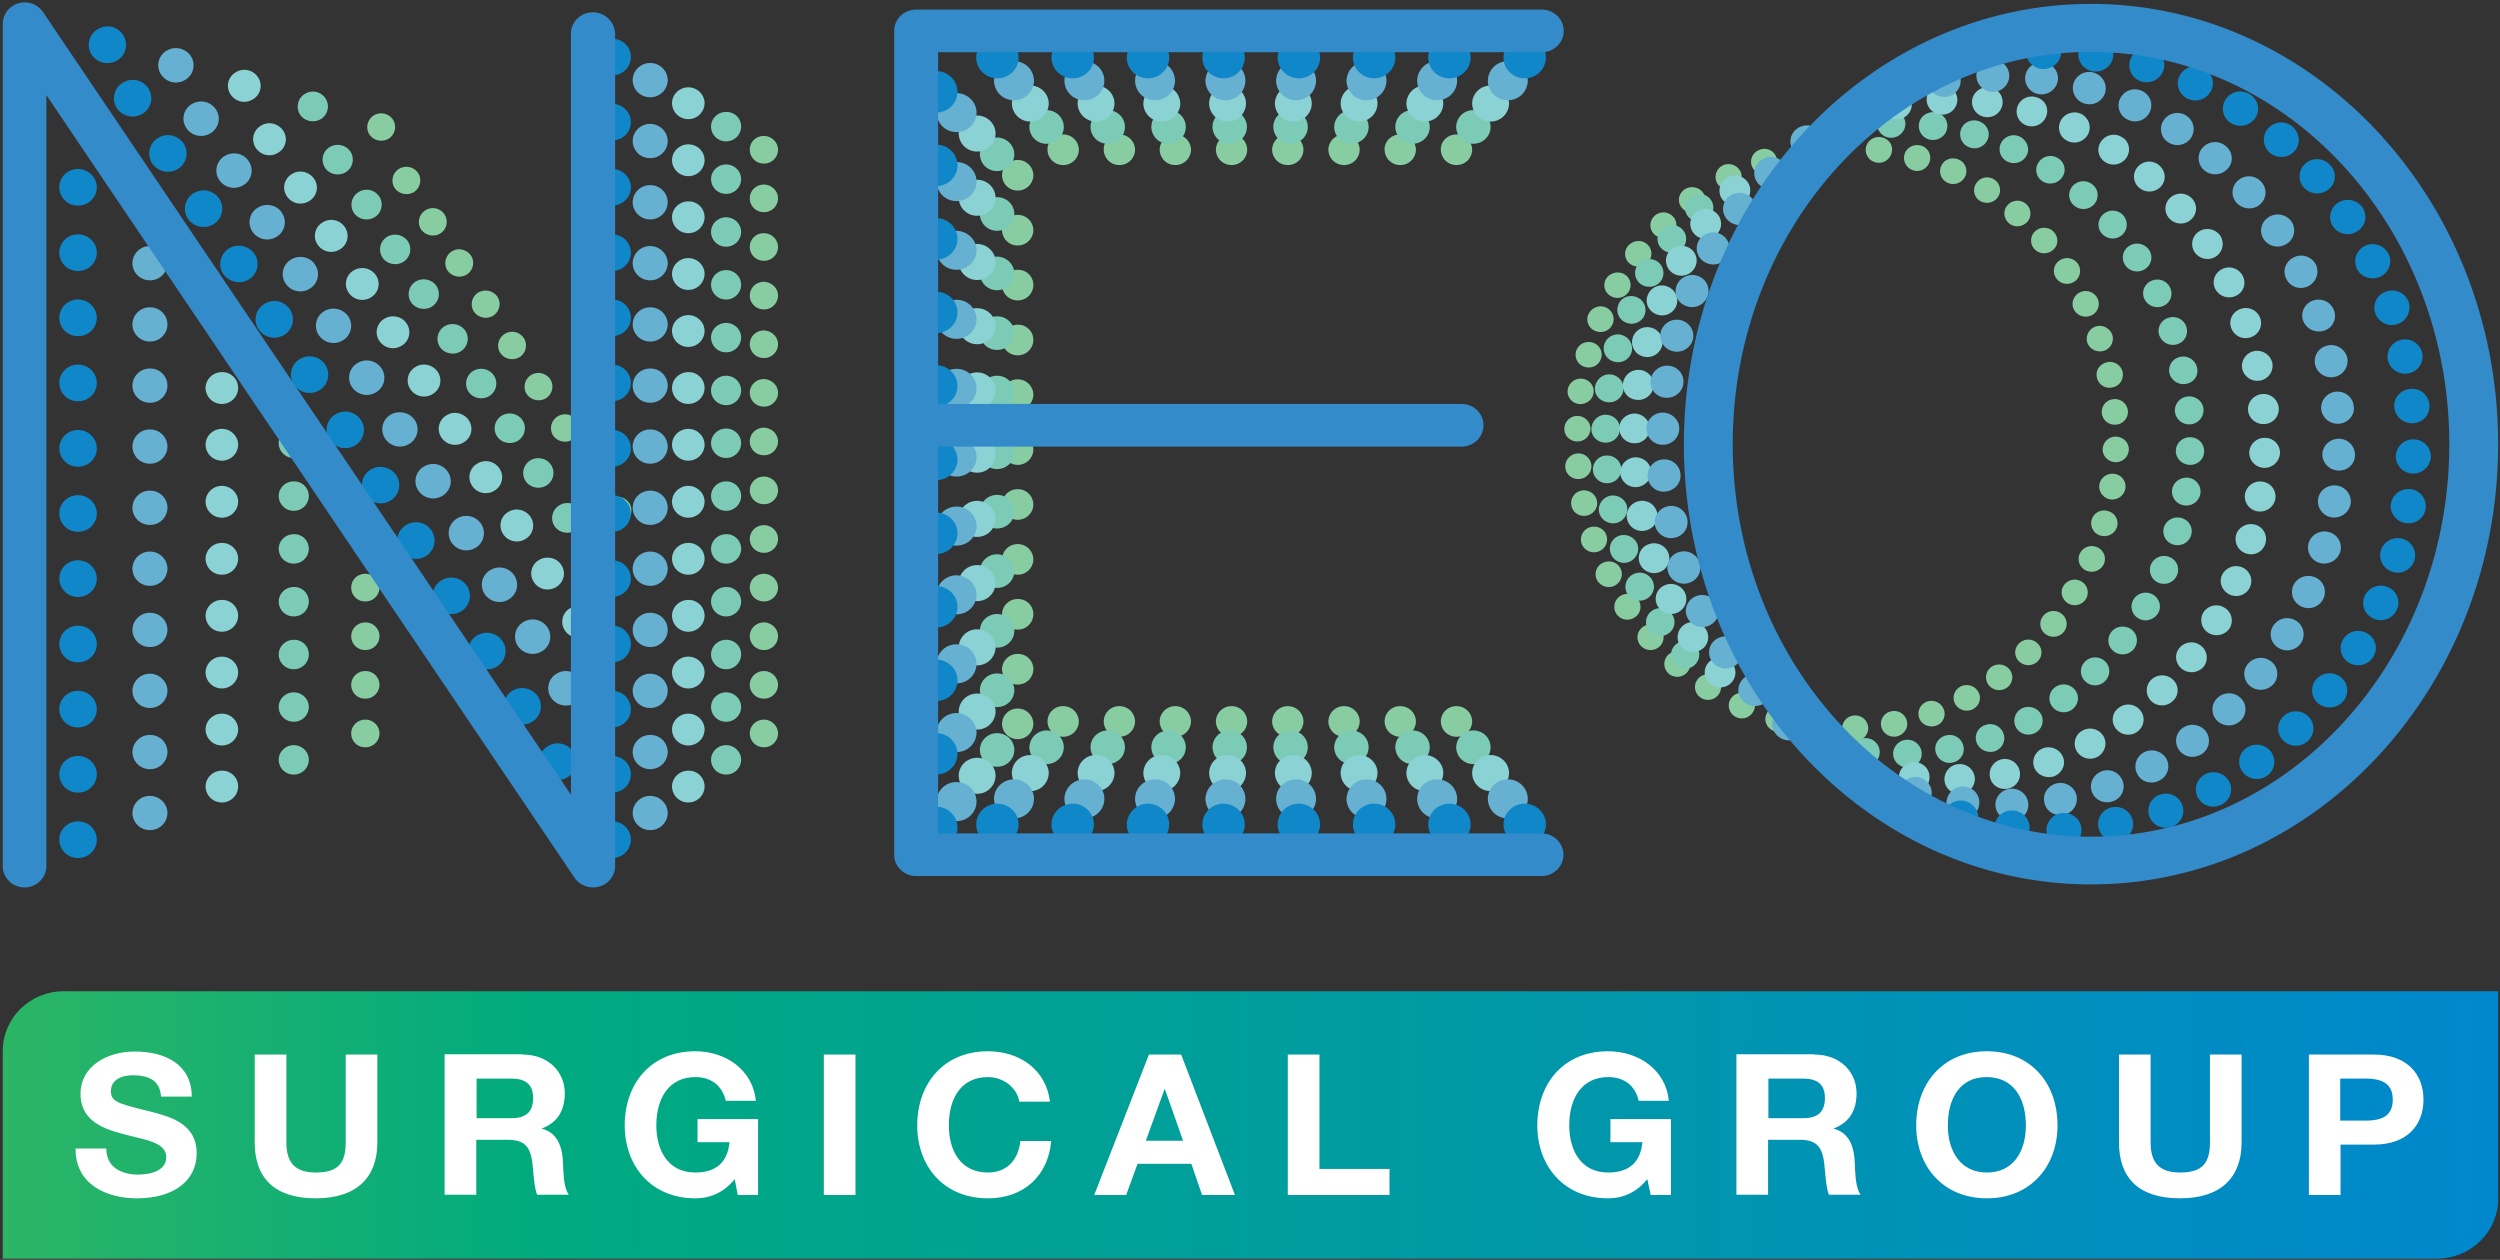
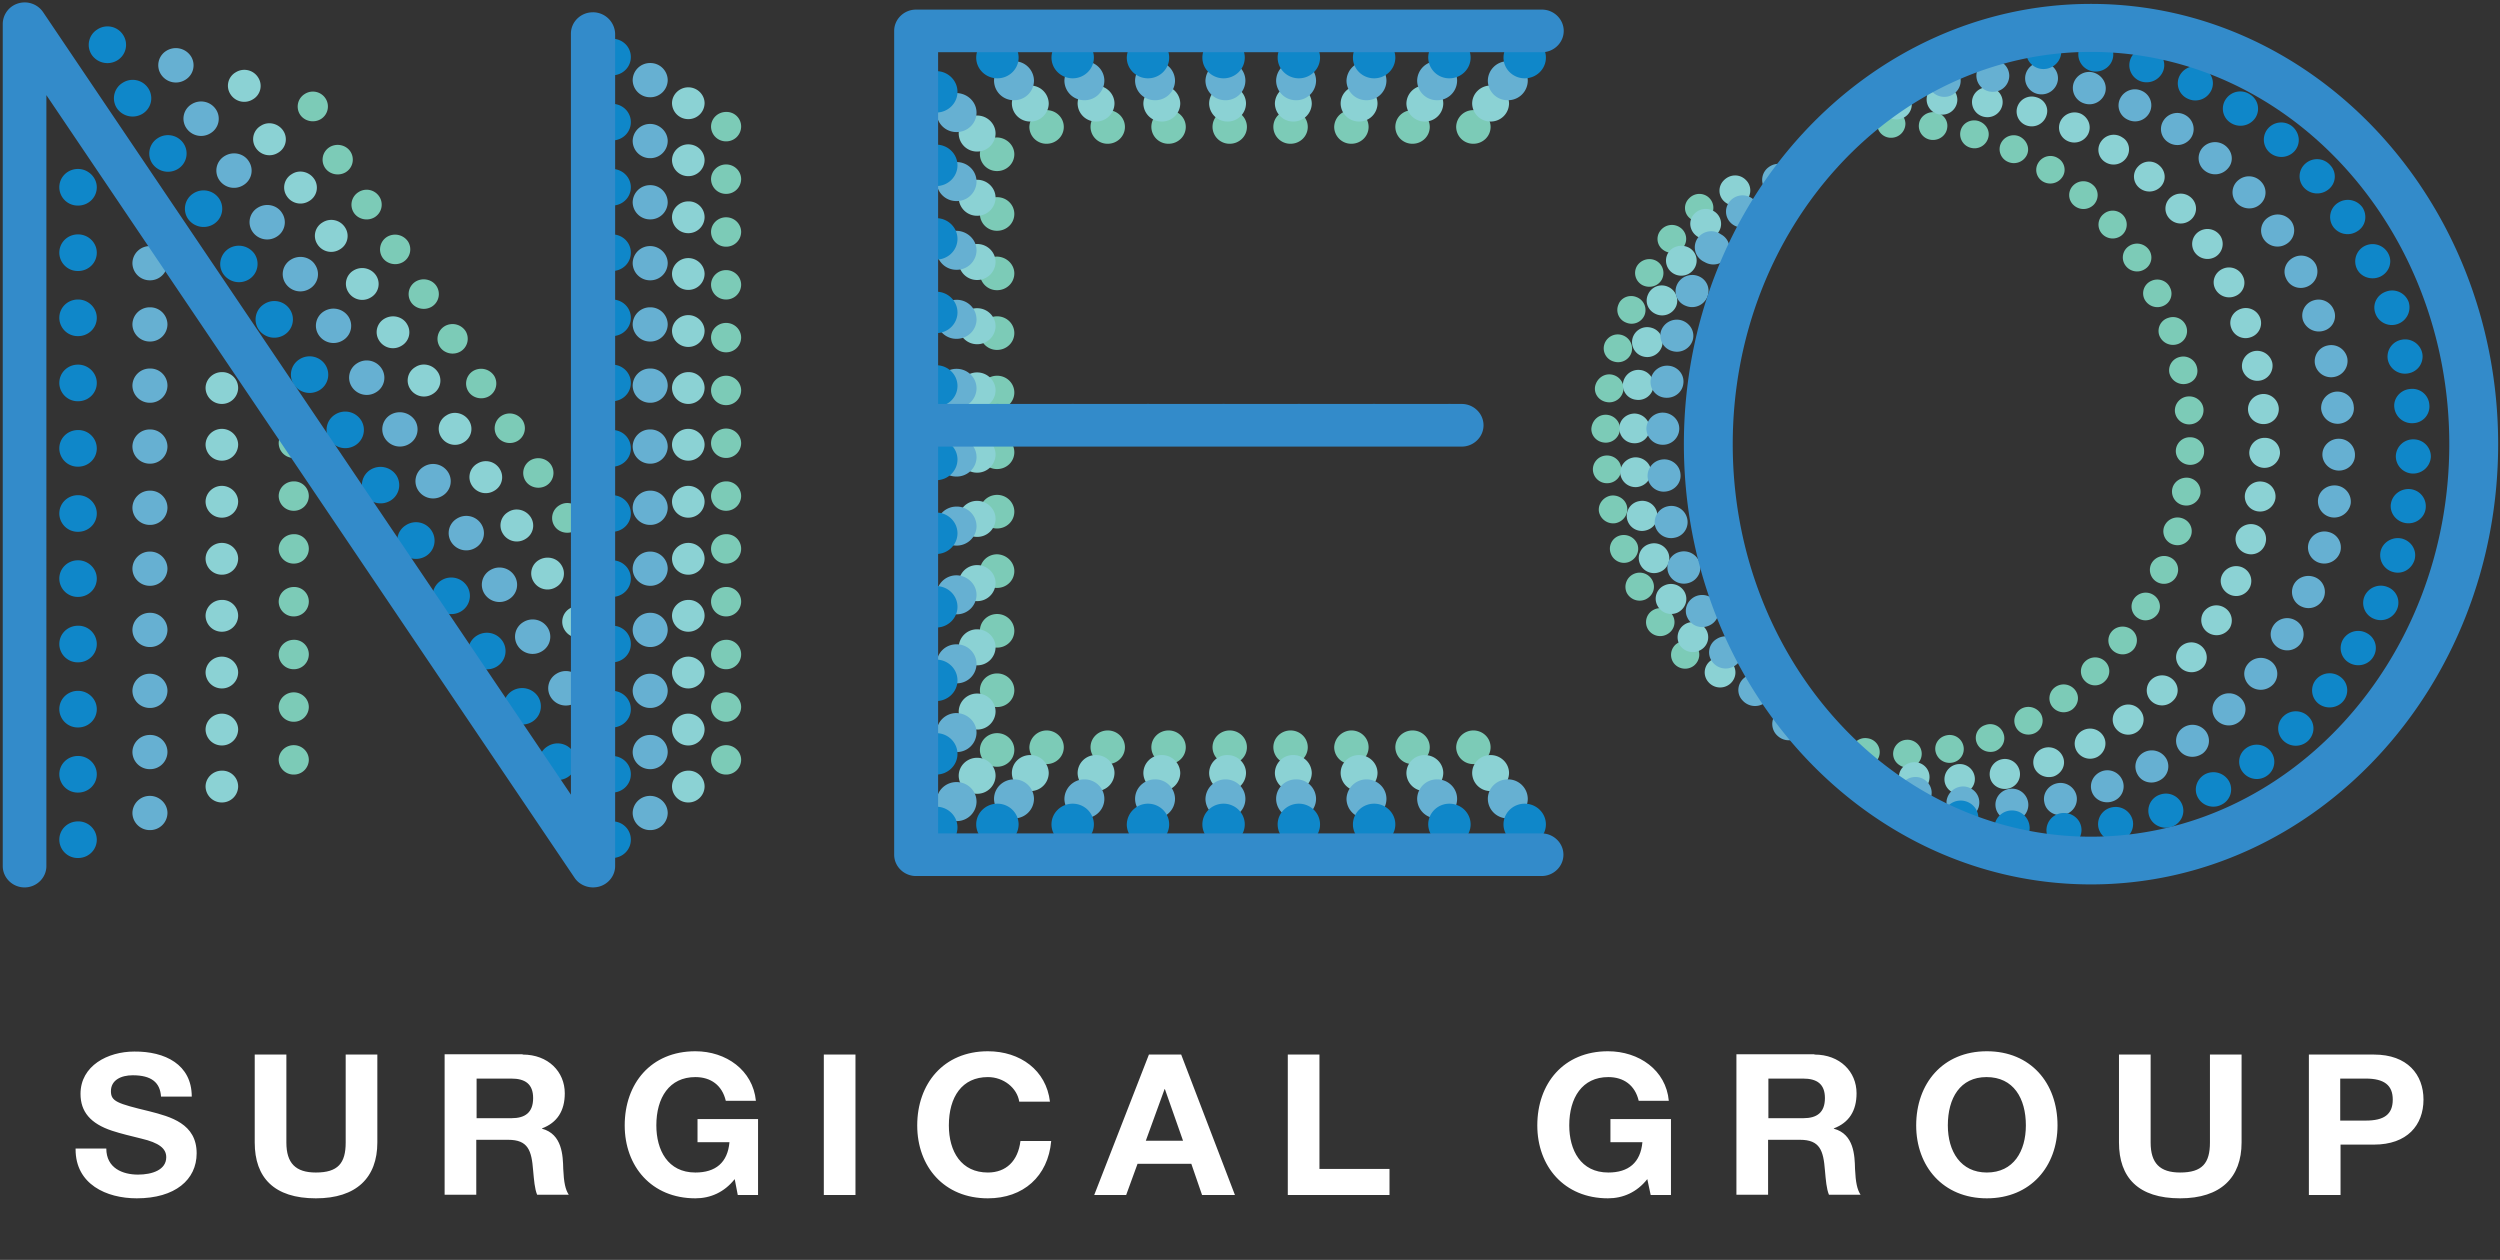
<svg xmlns="http://www.w3.org/2000/svg" width="127" height="64" fill="none">
  <rect width="100%" height="100%" fill="#333333" stroke="none" />
-   <path d="M88.397 8.675a.642.642 0 01-.265.884.678.678 0 01-.905-.26.66.66 0 01.265-.884.682.682 0 01.905.26zm1.843-.686a.646.646 0 01-.407.838.666.666 0 01-.843-.396.642.642 0 01.406-.824.64.64 0 01.843.382zm5.869-.29a.667.667 0 01-.75.564.657.657 0 01-.577-.732.664.664 0 01.749-.564c.375.046.64.366.578.732zm1.92.503a.665.665 0 01-1.28-.366c.109-.35.468-.533.827-.442a.64.64 0 01.453.808zm1.794.778a.676.676 0 01-.89.304.646.646 0 01-.311-.869c.156-.335.546-.457.89-.304a.634.634 0 01.311.868zm1.671 1.036a.685.685 0 01-.921.183.63.63 0 01-.172-.9.653.653 0 01.921-.167c.281.183.375.58.172.884zm1.483 1.266c-.25.259-.671.29-.937.045-.265-.244-.296-.655-.047-.914a.663.663 0 01.937-.046.64.64 0 01.047.915zm1.295 1.433a.677.677 0 01-.936-.077.64.64 0 01.078-.914.677.677 0 01.936.076c.235.274.219.686-.078.915zm1.093 1.6a.671.671 0 01-.921-.198.638.638 0 01.203-.9.671.671 0 01.921.199.654.654 0 01-.203.9zm.874 1.708a.68.68 0 01-.89-.305c-.156-.32-.015-.701.313-.869a.675.675 0 01.889.305.638.638 0 01-.312.869zm.64 1.799a.688.688 0 01-.843-.412.664.664 0 01.422-.823.68.68 0 01.843.412.651.651 0 01-.422.823zm.422 1.86a.65.65 0 01-.781-.519c-.078-.35.156-.686.531-.762a.658.658 0 01.78.503c.063.366-.156.717-.53.778zm.187 1.89a.66.66 0 01-.718-.594.654.654 0 01.609-.702.661.661 0 01.718.595.654.654 0 01-.609.701zm-.031 1.906c-.359-.015-.656-.305-.64-.67a.657.657 0 01.687-.626c.374.015.655.32.64.67a.658.658 0 01-.687.626zm-.25 1.89a.669.669 0 01-.562-.747.68.68 0 01.765-.549.65.65 0 01.562.732.68.68 0 01-.765.564zm-.484 1.845a.655.655 0 01-.468-.808.653.653 0 01.827-.442.646.646 0 01.468.793.681.681 0 01-.827.457zm-.718 1.784a.645.645 0 01-.359-.854.671.671 0 01.874-.35c.344.137.5.518.359.853a.685.685 0 01-.874.35zm-.937 1.661c-.312-.183-.437-.579-.249-.884a.672.672 0 01.905-.244c.328.183.421.58.25.884a.67.67 0 01-.906.244zm-1.155 1.555a.631.631 0 01-.125-.914c.219-.29.64-.35.937-.122a.643.643 0 01.125.915.678.678 0 01-.937.121zm-1.342 1.387a.626.626 0 010-.914.66.66 0 01.937 0 .626.626 0 010 .915.676.676 0 01-.937 0zm-1.545 1.205a.645.645 0 01.124-.915.682.682 0 01.937.122.644.644 0 01-.125.915.683.683 0 01-.936-.122zm-1.702.961a.646.646 0 01.266-.885.682.682 0 01.905.26c.187.32.062.7-.265.884a.682.682 0 01-.906-.26zm-1.826.716a.65.65 0 01.39-.838.676.676 0 01.859.396.634.634 0 01-.39.823c-.344.122-.734-.045-.86-.38zm-1.936.412a.647.647 0 01.53-.762.657.657 0 01.781.518c.078.35-.171.686-.53.762a.668.668 0 01-.78-.518zm-1.982.122a.654.654 0 01.64-.671.657.657 0 01.686.625.652.652 0 01-.64.67.657.657 0 01-.686-.624zm-1.967-.183a.667.667 0 01.75-.564.657.657 0 01.577.732.65.65 0 01-.734.564c-.375-.061-.64-.366-.593-.732zm-1.904-.488a.666.666 0 01.827-.442.646.646 0 01.453.808.66.66 0 01-.828.442c-.343-.107-.562-.457-.453-.808zm-1.827-.778a.683.683 0 01.89-.32.634.634 0 01.312.87.669.669 0 01-.874.32.653.653 0 01-.328-.87zm-1.67-1.021a.667.667 0 01.921-.183c.297.198.39.595.187.9a.667.667 0 01-.92.182.647.647 0 01-.188-.899zm-1.499-1.25c.25-.26.656-.29.937-.046a.64.64 0 01.047.915.663.663 0 01-.937.046.652.652 0 01-.047-.915zm-1.295-1.418a.677.677 0 01.936.076.64.64 0 01-.078.915.677.677 0 01-.936-.076.64.64 0 01.078-.915zm-1.108-1.601a.671.671 0 01.92.198.637.637 0 01-.202.9.671.671 0 01-.921-.198.656.656 0 01.203-.9zm-.874-1.692c.327-.152.733-.03.89.305.155.32.015.701-.313.869a.68.68 0 01-.89-.305.638.638 0 01.313-.869zm-.672-1.799c.344-.107.734.061.843.412a.65.65 0 01-.421.823.667.667 0 01-.843-.412.65.65 0 01.421-.823zm-.437-1.86a.674.674 0 01.796.503c.078.35-.156.686-.515.763-.359.076-.718-.153-.78-.504a.64.64 0 01.5-.762zm-.203-1.89a.66.66 0 01.718.594.653.653 0 01-.608.702.65.65 0 01-.718-.595.664.664 0 01.608-.701zm.032-1.906c.358.015.655.305.64.67a.657.657 0 01-.687.626c-.375-.015-.656-.305-.64-.67a.657.657 0 01.687-.626zm.234-1.89c.359.045.624.38.561.731-.046.351-.39.595-.749.55a.643.643 0 01-.562-.733.674.674 0 01.75-.548zm.484-1.845a.64.64 0 01.468.793.658.658 0 01-.812.457.646.646 0 01-.468-.793.663.663 0 01.812-.457zm.686-1.784c.344.137.5.519.36.854-.141.335-.516.488-.875.35a.633.633 0 01-.359-.838c.156-.335.53-.503.874-.366zm.937-1.692a.637.637 0 01.25.884.669.669 0 01-.906.244.628.628 0 01-.25-.884c.172-.29.578-.412.906-.244zm1.123-1.555a.646.646 0 01.141.915.68.68 0 01-.936.137.63.63 0 01-.14-.9c.233-.29.64-.366.936-.152zm1.343-1.387a.638.638 0 01.016.914.675.675 0 01-.937.016.638.638 0 01-.015-.915.661.661 0 01.936-.015zm1.53-1.22a.647.647 0 01-.125.915.681.681 0 01-.936-.122c-.235-.29-.172-.686.124-.915a.699.699 0 01.937.122zM19.278 37.26a.708.708 0 01-.718.701.698.698 0 01-.718-.701c0-.381.312-.702.718-.702.406 0 .718.32.718.702zm0-2.47a.708.708 0 01-.718.701.698.698 0 01-.718-.701c0-.381.312-.701.718-.701.406 0 .718.32.718.7zm0-2.47a.708.708 0 01-.718.701.698.698 0 01-.718-.7c0-.382.312-.702.718-.702.406 0 .718.32.718.701zm0-2.47a.708.708 0 01-.718.702.698.698 0 01-.718-.702c0-.396.312-.7.718-.7.406 0 .718.32.718.7zm0-2.47a.708.708 0 01-.718.702.698.698 0 01-.718-.701c0-.381.312-.702.718-.702.406 0 .718.305.718.702zm20.246 9.88a.708.708 0 01-.718.701.708.708 0 01-.718-.701c0-.381.312-.702.718-.702.39 0 .718.32.718.702zm0-2.47a.708.708 0 01-.718.701.708.708 0 01-.718-.701c0-.381.312-.701.718-.701.39 0 .718.32.718.7zm0-2.47a.708.708 0 01-.718.701.708.708 0 01-.718-.7c0-.382.312-.702.718-.702.39 0 .718.32.718.701zm0-2.47a.708.708 0 01-.718.702.708.708 0 01-.718-.702c0-.396.312-.7.718-.7.39 0 .718.32.718.7zm0-2.47a.708.708 0 01-.718.702.708.708 0 01-.718-.701c0-.381.312-.702.718-.702.39 0 .718.305.718.702zm0-2.47a.708.708 0 01-.718.702.708.708 0 01-.718-.701c0-.381.312-.701.718-.701.39 0 .718.305.718.7zm0-2.484a.708.708 0 01-.718.701.708.708 0 01-.718-.701c0-.381.312-.701.718-.701.39.015.718.32.718.7zm0-2.47a.708.708 0 01-.718.701.708.708 0 01-.718-.7c0-.382.312-.702.718-.702.39.015.718.32.718.701zm0-2.47a.708.708 0 01-.718.702.708.708 0 01-.718-.702c0-.38.312-.7.718-.7.39.014.718.32.718.7zm0-2.469a.708.708 0 01-.718.701.708.708 0 01-.718-.701c0-.381.312-.702.718-.702.39.016.718.32.718.702zm0-2.47a.708.708 0 01-.718.701.708.708 0 01-.718-.701c0-.396.312-.701.718-.701.39 0 .718.32.718.7zm0-2.47a.708.708 0 01-.718.701.708.708 0 01-.718-.7c0-.382.312-.702.718-.702.39 0 .718.32.718.701zm0-2.47a.708.708 0 01-.718.702.708.708 0 01-.718-.702c0-.396.312-.7.718-.7.39 0 .718.32.718.7zm12.971 29.165a.79.79 0 01-.796.777.79.79 0 01-.796-.777.79.79 0 01.796-.778.79.79 0 01.796.778zm0-2.775a.79.79 0 01-.796.778.79.79 0 01-.796-.778.79.79 0 01.796-.777.771.771 0 01.796.777zm0-2.79a.79.79 0 01-.796.778.79.79 0 01-.796-.778.79.79 0 01.796-.777.771.771 0 01.796.777zm0-2.79a.79.79 0 01-.796.778.79.79 0 01-.796-.778.79.79 0 01.796-.777.79.79 0 01.796.777zm0-2.79a.79.79 0 01-.796.778.79.79 0 01-.796-.778.79.79 0 01.796-.777.79.79 0 01.796.777zm0-2.79a.79.79 0 01-.796.778.79.79 0 01-.796-.777.79.79 0 01.796-.778.79.79 0 01.796.777zm0-2.789a.79.79 0 01-.796.777.79.79 0 01-.796-.777.79.79 0 01.796-.778.79.79 0 01.796.778zm0-2.775a.79.79 0 01-.796.777.79.79 0 01-.796-.777.79.79 0 01.796-.777.771.771 0 01.796.777zm0-2.79a.79.79 0 01-.796.778.79.79 0 01-.796-.778.79.79 0 01.796-.777.771.771 0 01.796.777zm0-2.79a.79.79 0 01-.796.778.79.79 0 01-.796-.778.79.79 0 01.796-.777.79.79 0 01.796.777zm0-2.79a.79.79 0 01-.796.778.79.79 0 01-.796-.778.79.79 0 01.796-.777.79.79 0 01.796.777zM73.99 6.83a.79.79 0 01.796.777.79.79 0 01-.796.778.79.79 0 01-.796-.778c-.016-.426.343-.777.796-.777zm-2.857 0a.79.79 0 01.796.777.79.79 0 01-.796.778.79.79 0 01-.796-.778c-.016-.426.343-.777.796-.777zm-2.856 0a.79.79 0 01.796.777.79.79 0 01-.796.778.79.79 0 01-.796-.778.79.79 0 01.796-.777zm-2.857 0a.79.79 0 01.796.777.79.79 0 01-.796.778.79.79 0 01-.796-.778.79.79 0 01.796-.777zm-2.857 0a.79.79 0 01.796.777.79.79 0 01-.796.778.79.79 0 01-.796-.778.79.79 0 01.796-.777zm-2.856 0a.79.79 0 01.796.777.79.79 0 01-.796.778.79.79 0 01-.796-.778.79.79 0 01.796-.777zm-2.841 0a.79.79 0 01.796.777.79.79 0 01-.796.778.79.79 0 01-.796-.778c-.016-.426.343-.777.796-.777zm-2.856 0a.79.79 0 01.796.777.79.79 0 01-.797.778.79.79 0 01-.796-.778c-.015-.426.344-.777.796-.777zm19.98 29.042a.79.79 0 01.796.778.79.79 0 01-.796.777.79.79 0 01-.796-.777.78.78 0 01.796-.778zm-2.857 0a.79.79 0 01.796.778.79.79 0 01-.796.777.79.79 0 01-.796-.777.78.78 0 01.796-.778zm-2.856 0a.79.79 0 01.796.778.79.79 0 01-.796.777.79.79 0 01-.796-.777.79.79 0 01.796-.778zm-2.857 0a.79.79 0 01.796.778.79.79 0 01-.796.777.79.79 0 01-.796-.777.79.79 0 01.796-.778zm-2.857 0a.79.79 0 01.796.778.79.79 0 01-.796.777.79.79 0 01-.796-.777.79.79 0 01.796-.778zm-2.856 0a.79.79 0 01.796.778.79.79 0 01-.796.777.79.79 0 01-.796-.777.79.79 0 01.796-.778zm-2.841 0a.79.79 0 01.796.778.79.79 0 01-.796.777.79.79 0 01-.796-.777.78.78 0 01.796-.778zm-2.856 0a.79.79 0 01.795.778.79.79 0 01-.796.777.79.79 0 01-.796-.777.78.78 0 01.796-.778zm17.123-15.138a.79.79 0 01.796.777.79.79 0 01-.796.778.79.79 0 01-.796-.778c-.016-.427.343-.777.796-.777zm-2.856 0a.79.79 0 01.796.777.79.79 0 01-.796.778.79.79 0 01-.796-.778.79.79 0 01.796-.777zm-2.857 0a.79.79 0 01.796.777.79.79 0 01-.796.778.79.79 0 01-.796-.778.79.79 0 01.796-.777zm-2.857 0a.79.79 0 01.796.777.79.79 0 01-.796.778.79.79 0 01-.796-.778.79.79 0 01.796-.777zm-2.856 0a.79.79 0 01.796.777.79.79 0 01-.796.778.79.79 0 01-.796-.778.79.79 0 01.796-.777zm-2.841 0a.79.79 0 01.796.777.79.79 0 01-.796.778.79.79 0 01-.796-.778c-.016-.427.343-.777.796-.777zm-2.856 0a.79.79 0 01.796.777.79.79 0 01-.797.778.79.79 0 01-.796-.778c-.015-.427.344-.777.796-.777zm-22.042 4.833c.203.32.11.747-.218.96a.737.737 0 01-.983-.213.699.699 0 01.218-.961c.343-.213.78-.122.983.213zm-1.326-2.104a.7.7 0 01-.219.96.736.736 0 01-.983-.213.699.699 0 01.218-.96.721.721 0 01.984.213zM29.3 21.374a.699.699 0 01-.22.96.736.736 0 01-.983-.213.699.699 0 01.219-.96.708.708 0 01.983.213zm-1.343-2.104a.7.7 0 01-.219.96.737.737 0 01-.983-.213.699.699 0 01.218-.96c.328-.214.765-.107.984.213zm-1.343-2.089a.7.7 0 01-.218.961.737.737 0 01-.984-.213.699.699 0 01.219-.96.708.708 0 01.983.212zm-1.342-2.103c.203.32.11.747-.219.96a.737.737 0 01-.983-.213.7.7 0 01.219-.96.737.737 0 01.983.213zm-1.342-2.089a.7.7 0 01-.219.96.737.737 0 01-.983-.213.7.7 0 01.218-.96c.328-.214.765-.107.984.213zM22.587 10.9a.7.7 0 01-.218.96.737.737 0 01-.984-.213.699.699 0 01.219-.96.708.708 0 01.983.213zm-1.342-2.103a.7.7 0 01-.219.96.737.737 0 01-.983-.213.699.699 0 01.218-.96.721.721 0 01.984.213zm-1.28-2.714a.698.698 0 01-.219.96.737.737 0 01-.983-.213.7.7 0 01.218-.96.716.716 0 01.984.213z" fill="#88CCA2" />
  <path d="M94.641 6.373c.078.38-.187.747-.577.823a.723.723 0 01-.843-.564c-.078-.381.187-.747.577-.823a.735.735 0 01.843.564zm2.154-.107a.72.72 0 01-.702.732.7.7 0 01-.734-.686.698.698 0 01.703-.717.706.706 0 01.733.67zm2.123.229c-.047.38-.406.655-.811.61a.71.71 0 01-.625-.793c.047-.397.422-.656.812-.61.39.046.687.396.624.793zm2.076.533a.723.723 0 01-.905.473.713.713 0 01-.484-.884c.11-.382.515-.58.89-.473.39.122.624.503.499.884zm1.967.854a.733.733 0 01-.968.335.7.7 0 01-.343-.945.725.725 0 01.952-.335c.359.183.531.594.359.945zm1.795 1.128a.737.737 0 01-.999.198.682.682 0 01-.187-.975.72.72 0 01.999-.183c.312.198.421.64.187.96zm1.624 1.372a.733.733 0 01-1.031.046.688.688 0 01-.046-.991.728.728 0 011.014-.046c.297.244.328.686.063.991zm1.405 1.57a.732.732 0 01-1.015-.091.692.692 0 01.094-.991.715.715 0 011.014.091.707.707 0 01-.093.991zm1.17 1.723a.727.727 0 01-.999-.213.69.69 0 01.219-.976.738.738 0 01.999.213.69.69 0 01-.219.976zm.952 1.86a.737.737 0 01-.967-.335.688.688 0 01.343-.93c.359-.168.796-.016.952.335a.674.674 0 01-.328.93zm.703 1.951a.74.74 0 01-.921-.457.693.693 0 01.468-.884.715.715 0 01.906.442.7.7 0 01-.453.9zm.453 2.013a.737.737 0 01-.859-.549.698.698 0 01.562-.823.713.713 0 01.843.549c.094.38-.141.747-.546.823zm.203 2.058a.725.725 0 01-.781-.656.719.719 0 01.671-.762c.406-.03.75.26.781.64a.724.724 0 01-.671.778zm-.032 2.058c-.39-.015-.718-.335-.702-.732a.71.71 0 01.749-.67.697.697 0 01.687.731c0 .381-.328.686-.734.671zm-.281 2.058a.71.71 0 01-.608-.808c.062-.38.421-.64.827-.594a.712.712 0 01.609.808.724.724 0 01-.828.594zm-.53 1.997a.707.707 0 01-.5-.869.728.728 0 01.89-.487c.39.106.609.487.499.869a.727.727 0 01-.889.487zm-.765 1.937a.712.712 0 01-.39-.93.73.73 0 01.936-.382.688.688 0 01.39.915.718.718 0 01-.936.396zm-1.015 1.813a.693.693 0 01-.265-.96.728.728 0 01.983-.259c.344.198.469.625.266.96-.203.32-.64.458-.984.26zm-1.249 1.678a.693.693 0 01-.14-.991c.234-.305.687-.366 1.014-.137.328.244.375.67.141.99a.735.735 0 01-1.015.138zm-1.467 1.509a.692.692 0 010-1.006.729.729 0 011.015 0 .688.688 0 010 .99.701.701 0 01-1.015.016zm-1.67 1.296a.697.697 0 01.14-.991.737.737 0 011.015.137c.25.32.172.747-.141.991a.736.736 0 01-1.014-.137zm-1.842 1.052a.708.708 0 01.281-.96.747.747 0 01.983.274.707.707 0 01-.281.96c-.343.183-.796.076-.983-.274zm-1.998.777a.68.68 0 01.437-.9.711.711 0 01.921.428c.14.366-.063.762-.422.9-.374.121-.796-.062-.936-.428zm-2.092.442c-.078-.38.172-.747.578-.823a.712.712 0 01.843.564.698.698 0 01-.562.824.727.727 0 01-.859-.565zm-2.154.138a.72.72 0 01.702-.732c.39-.015.734.29.75.686a.707.707 0 01-.687.732c-.406 0-.75-.29-.765-.686zm-2.123-.199a.71.71 0 01.812-.61.71.71 0 01.624.793.704.704 0 01-.796.61c-.406-.06-.702-.396-.64-.793zm-2.076-.533c.11-.366.5-.595.89-.488a.706.706 0 01.5.869.722.722 0 01-.89.488c-.39-.107-.625-.488-.5-.87zm-6.837-4.848c.297-.244.765-.229 1.015.076.265.29.218.732-.078.991a.729.729 0 01-1.015-.076.705.705 0 01.078-.991zm-1.186-1.722a.727.727 0 01.999.212.69.69 0 01-.219.976.724.724 0 01-.999-.213.703.703 0 01.219-.976zm-.969-1.846a.724.724 0 01.969.336c.171.35.03.762-.344.945a.738.738 0 01-.968-.335.72.72 0 01.344-.946zm-.717-1.951a.744.744 0 01.92.442c.126.366-.077.762-.452.9a.714.714 0 01-.905-.442.692.692 0 01.437-.9zm-.469-2.028c.39-.076.781.168.859.55.078.38-.172.746-.562.838a.737.737 0 01-.858-.55c-.079-.365.171-.746.561-.838zm-.218-2.043c.39-.03.75.244.78.64a.707.707 0 01-.655.763.715.715 0 01-.78-.64.707.707 0 01.655-.763zm.016-2.072c.39.014.718.334.702.73a.723.723 0 01-.75.687c-.405-.015-.717-.335-.702-.717.032-.396.344-.716.75-.7zm.265-2.044c.39.061.671.412.609.808a.723.723 0 01-.828.595c-.406-.061-.67-.412-.608-.793.078-.396.437-.67.827-.61zm.515-2.012c.39.107.609.488.515.869a.715.715 0 01-.89.488.695.695 0 01-.5-.87.716.716 0 01.875-.487zm.765-1.921a.703.703 0 01.406.915.711.711 0 01-.937.38.688.688 0 01-.39-.914c.125-.35.546-.534.92-.381zm.999-1.845a.708.708 0 01.28.96c-.186.336-.623.458-.983.275a.698.698 0 01-.28-.96.744.744 0 01.983-.275zm1.234-1.677c.311.229.39.671.14.991a.732.732 0 01-1.015.137.68.68 0 01-.14-.99.732.732 0 011.014-.138zm1.45-1.524a.706.706 0 01.017 1.006.728.728 0 01-1.015.015.675.675 0 01-.016-.99.714.714 0 011.015-.031zM15.688 38.601a.757.757 0 01-.765.747.757.757 0 01-.765-.747c0-.411.343-.747.765-.747.421 0 .765.336.765.747zm0-2.683a.757.757 0 01-.765.747.757.757 0 01-.765-.747c0-.412.343-.747.765-.747.421 0 .765.335.765.747zm0-2.668a.757.757 0 01-.765.747.757.757 0 01-.765-.747c0-.411.343-.747.765-.747a.738.738 0 01.765.747zm0-2.683a.757.757 0 01-.765.747.757.757 0 01-.765-.747c0-.412.343-.747.765-.747a.738.738 0 01.765.747zm0-2.683a.757.757 0 01-.765.747.757.757 0 01-.765-.747c0-.412.343-.747.765-.747a.738.738 0 01.765.747zm0-2.684a.757.757 0 01-.765.748.757.757 0 01-.765-.747c0-.412.343-.747.765-.747a.748.748 0 01.765.747zm0-2.683a.757.757 0 01-.765.747.757.757 0 01-.765-.747c0-.411.343-.747.765-.747.421 0 .765.336.765.747zM37.65 38.601a.757.757 0 01-.764.747.757.757 0 01-.765-.747c0-.411.343-.747.765-.747.421 0 .764.336.764.747zm0-2.683a.757.757 0 01-.764.747.757.757 0 01-.765-.747c0-.412.343-.747.765-.747.421 0 .764.335.764.747zm0-2.668a.757.757 0 01-.764.747.757.757 0 01-.765-.747c0-.411.343-.747.765-.747a.738.738 0 01.764.747zm0-2.683a.757.757 0 01-.764.747.757.757 0 01-.765-.747c0-.412.343-.747.765-.747a.738.738 0 01.764.747zm0-2.683a.757.757 0 01-.764.747.757.757 0 01-.765-.747c0-.412.343-.747.765-.747a.738.738 0 01.764.747zm0-2.684a.757.757 0 01-.764.748.757.757 0 01-.765-.747c0-.412.343-.747.765-.747a.748.748 0 01.764.747zm0-2.683a.757.757 0 01-.764.747.757.757 0 01-.765-.747c0-.411.343-.747.765-.747.421 0 .764.336.764.747zm0-2.683a.757.757 0 01-.764.747.757.757 0 01-.765-.747c0-.411.343-.747.765-.747.421 0 .764.336.764.747zm0-2.683a.757.757 0 01-.764.747.757.757 0 01-.765-.747c0-.412.343-.747.765-.747.421 0 .764.335.764.747zm0-2.683a.757.757 0 01-.764.747.757.757 0 01-.765-.747c0-.412.343-.747.765-.747.421 0 .764.335.764.747zm0-2.683a.757.757 0 01-.764.747.757.757 0 01-.765-.747c0-.412.343-.747.765-.747.421 0 .764.335.764.747zm0-2.683a.757.757 0 01-.764.747.757.757 0 01-.765-.747c0-.412.343-.748.765-.748.421 0 .764.336.764.748zm0-2.668a.757.757 0 01-.764.747.757.757 0 01-.765-.747c0-.412.343-.747.765-.747a.738.738 0 01.764.747zm13.878 31.664c0 .473-.39.854-.875.854a.863.863 0 01-.874-.854c0-.472.39-.854.874-.854s.875.382.875.854zm0-3.034c0 .473-.39.854-.875.854a.863.863 0 01-.874-.854c0-.472.39-.853.874-.853s.875.38.875.853zm0-3.018c0 .472-.39.854-.875.854a.863.863 0 01-.874-.854c0-.473.39-.854.874-.854s.875.381.875.854zm0-3.034c0 .473-.39.854-.875.854a.863.863 0 01-.874-.854c0-.473.39-.854.874-.854.484.015.875.397.875.854zm0-3.019c0 .473-.39.854-.875.854a.863.863 0 01-.874-.854c0-.472.39-.853.874-.853s.875.38.875.853zm0-3.018c0 .472-.39.853-.875.853a.863.863 0 01-.874-.853c0-.473.39-.854.874-.854s.875.381.875.854zm0-3.034c0 .473-.39.854-.875.854a.863.863 0 01-.874-.854c0-.473.39-.854.874-.854s.875.381.875.854zm0-3.019c0 .473-.39.854-.875.854a.863.863 0 01-.874-.854c0-.472.39-.853.874-.853s.875.38.875.853zm0-3.033c0 .472-.39.853-.875.853a.863.863 0 01-.874-.854c0-.472.39-.853.874-.853.484.015.875.396.875.854zm0-3.019c0 .473-.39.854-.875.854a.863.863 0 01-.874-.854c0-.473.39-.854.874-.854s.875.381.875.854zm0-3.034c0 .473-.39.854-.875.854a.863.863 0 01-.874-.854c0-.472.39-.854.874-.854.484.016.875.397.875.854zm23.32-2.241c.484 0 .874.381.874.854 0 .472-.39.854-.874.854a.863.863 0 01-.874-.854.863.863 0 01.874-.854zm-3.09 0c.483 0 .874.381.874.854 0 .472-.39.854-.874.854a.863.863 0 01-.875-.854c0-.488.39-.854.875-.854zm-3.107 0c.484 0 .874.381.874.854 0 .472-.39.854-.874.854a.863.863 0 01-.874-.854.873.873 0 01.874-.854zm-3.091 0c.484 0 .875.381.875.854 0 .472-.39.854-.874.854a.863.863 0 01-.875-.854c0-.488.39-.854.874-.854zm-3.09 0c.484 0 .874.381.874.854 0 .472-.39.854-.874.854a.863.863 0 01-.874-.854c0-.488.39-.854.874-.854zm-3.106 0c.483 0 .874.381.874.854 0 .472-.39.854-.874.854a.863.863 0 01-.875-.854c0-.488.39-.854.875-.854zm-3.091 0c.484 0 .874.381.874.854 0 .472-.39.854-.874.854a.863.863 0 01-.874-.854c0-.488.39-.854.874-.854zm-3.107 0c.484 0 .875.381.875.854 0 .472-.39.854-.874.854a.863.863 0 01-.875-.854.873.873 0 01.874-.854zm21.682 31.512c.484 0 .874.381.874.854s-.39.854-.874.854a.863.863 0 01-.874-.854.873.873 0 01.874-.854zm-3.09 0c.483 0 .874.381.874.854s-.39.854-.874.854a.863.863 0 01-.875-.854c0-.473.39-.854.875-.854zm-3.107 0c.484 0 .874.381.874.854s-.39.854-.874.854a.863.863 0 01-.874-.854.883.883 0 01.874-.854zm-3.091 0c.484 0 .875.381.875.854s-.39.854-.874.854a.863.863 0 01-.875-.854c0-.473.39-.854.874-.854zm-3.09 0c.484 0 .874.381.874.854s-.39.854-.874.854a.863.863 0 01-.874-.854c0-.473.39-.854.874-.854zm-3.106 0c.483 0 .874.381.874.854s-.39.854-.874.854a.863.863 0 01-.875-.854c0-.473.39-.854.875-.854zm-3.091 0c.484 0 .874.381.874.854s-.39.854-.874.854a.863.863 0 01-.874-.854c0-.473.39-.854.874-.854zm-3.107 0c.484 0 .875.381.875.854s-.39.854-.874.854a.863.863 0 01-.875-.854.883.883 0 01.874-.854zm18.592-16.419c.483 0 .874.381.874.854 0 .472-.39.853-.874.853a.863.863 0 01-.875-.853c0-.473.39-.854.875-.854zm-3.107 0c.484 0 .874.381.874.854 0 .472-.39.853-.874.853a.863.863 0 01-.874-.853.883.883 0 01.874-.854zm-3.091 0c.484 0 .875.381.875.854 0 .472-.39.853-.874.853a.863.863 0 01-.875-.853c0-.473.39-.854.874-.854zm-3.09 0c.484 0 .874.381.874.854 0 .472-.39.853-.874.853a.863.863 0 01-.874-.853c0-.473.39-.854.874-.854zm-3.106 0c.483 0 .874.381.874.854 0 .472-.39.853-.874.853a.863.863 0 01-.875-.853c0-.473.39-.854.875-.854zm-3.091 0c.484 0 .874.381.874.854 0 .472-.39.853-.874.853a.863.863 0 01-.874-.853c0-.473.39-.854.874-.854zm-3.107 0c.484 0 .875.381.875.854 0 .472-.39.853-.874.853a.863.863 0 01-.875-.853.883.883 0 01.874-.854zm-23.695 5.229a.75.75 0 01-.25 1.037c-.359.213-.843.107-1.061-.244a.75.75 0 01.25-1.037.765.765 0 011.061.244zm-1.467-2.287a.75.75 0 01-.25 1.037c-.359.213-.843.107-1.062-.244a.75.75 0 01.25-1.037c.36-.213.843-.106 1.062.244zm-1.452-2.271a.75.75 0 01-.25 1.036c-.359.214-.843.107-1.061-.244a.75.75 0 01.25-1.036.788.788 0 011.061.244zM25.1 19.087a.75.75 0 01-.25 1.037c-.359.213-.842.107-1.06-.244a.75.75 0 01.249-1.037.793.793 0 011.061.244zm-1.451-2.271a.75.75 0 01-.25 1.036c-.36.214-.843.107-1.062-.244a.75.75 0 01.25-1.036.793.793 0 011.062.244zm-1.468-2.272a.75.75 0 01-.25 1.037c-.358.213-.842.107-1.06-.244a.75.75 0 01.249-1.037c.359-.213.843-.107 1.061.244zm-1.451-2.271a.75.75 0 01-.25 1.036c-.36.214-.843.107-1.062-.244a.75.75 0 01.25-1.036.793.793 0 011.062.244zm-1.452-2.272a.75.75 0 01-.25 1.037c-.359.213-.843.106-1.061-.244a.75.75 0 01.25-1.037.765.765 0 011.06.244zM17.81 7.714a.75.75 0 01-.25 1.037c-.358.213-.842.107-1.06-.244a.75.75 0 01.25-1.037c.358-.213.842-.106 1.06.244zm-1.264-2.698a.75.75 0 01-.25 1.036c-.358.214-.842.107-1.061-.243a.75.75 0 01.25-1.037.765.765 0 011.061.244z" fill="#7CCBB7" />
  <path d="M94.86 5.64a.759.759 0 01-.469.977.788.788 0 01-.999-.473.765.765 0 01.469-.976.788.788 0 01.999.473zm2.248-.472a.762.762 0 01-.625.884.778.778 0 01-.905-.61.762.762 0 01.624-.884.766.766 0 01.906.61zm2.325-.122a.763.763 0 01-.764.778.774.774 0 01-.796-.747c-.016-.427.327-.763.749-.778.437 0 .796.32.811.747zm2.295.244a.773.773 0 01-.874.656.772.772 0 01-.671-.854c.062-.427.452-.701.874-.656a.754.754 0 01.671.854zm2.232.58a.785.785 0 01-.968.518.753.753 0 01-.515-.945.77.77 0 01.968-.503c.406.106.656.518.515.93zm2.123.93a.79.79 0 01-1.046.365.75.75 0 01-.359-1.021.796.796 0 011.03-.366c.375.183.562.625.375 1.021zm1.936 1.22a.79.79 0 01-1.077.213.732.732 0 01-.203-1.052.775.775 0 011.077-.199c.343.199.453.671.203 1.037zm1.748 1.463a.8.8 0 01-1.108.045.737.737 0 01-.047-1.067.767.767 0 011.092-.046c.313.275.36.747.063 1.068zm1.514 1.692a.784.784 0 01-1.093-.092.741.741 0 01.094-1.067.784.784 0 011.093.092.743.743 0 01-.094 1.067zm1.28 1.86a.793.793 0 01-1.077-.229.753.753 0 01.234-1.052.79.79 0 011.077.229.766.766 0 01-.234 1.052zm1.015 1.997a.795.795 0 01-1.046-.366c-.187-.381-.016-.823.374-1.006a.778.778 0 011.031.366.73.73 0 01-.359 1.006zm.749 2.104a.773.773 0 01-.983-.488c-.141-.396.078-.823.499-.96a.78.78 0 01.984.487.755.755 0 01-.5.96zm.5 2.195a.791.791 0 01-.921-.594.774.774 0 01.608-.9.791.791 0 01.921.595.77.77 0 01-.608.9zm.218 2.211c-.421.03-.812-.275-.843-.702-.031-.411.281-.777.718-.823a.78.78 0 01.843.701.762.762 0 01-.718.824zm-.031 2.225a.772.772 0 01-.749-.792.776.776 0 01.811-.732.76.76 0 01.75.777.79.79 0 01-.812.747zm-.312 2.211a.765.765 0 01-.656-.869.778.778 0 01.89-.64.761.761 0 01.655.869.788.788 0 01-.889.64zm-.562 2.15a.776.776 0 01-.547-.945c.11-.397.547-.64.953-.534a.755.755 0 01.546.93.756.756 0 01-.952.549zm-.843 2.088c-.391-.167-.593-.61-.422-.99a.796.796 0 011.015-.412c.406.167.577.61.421.99a.77.77 0 01-1.014.412zm-1.077 1.952a.76.76 0 01-.297-1.037.781.781 0 011.062-.274.76.76 0 01.296 1.036.794.794 0 01-1.061.275zm-1.358 1.829c-.344-.259-.422-.732-.156-1.067a.786.786 0 011.092-.137.76.76 0 01.156 1.067.811.811 0 01-1.092.137zm-1.577 1.616a.756.756 0 010-1.082.8.8 0 011.108 0c.313.305.313.777 0 1.067a.785.785 0 01-1.108.015zm-1.795 1.403a.735.735 0 01.156-1.067.776.776 0 011.093.152c.265.335.187.808-.156 1.067a.79.79 0 01-1.093-.152zm-1.998 1.128a.753.753 0 01.312-1.037.79.79 0 011.062.305c.203.366.062.823-.313 1.037a.79.79 0 01-1.061-.305zm-2.154.838a.758.758 0 01.468-.975.793.793 0 01.999.457c.156.396-.062.823-.468.976-.39.122-.843-.061-.999-.458zm-2.248.488a.774.774 0 01.609-.9.766.766 0 01.905.61.751.751 0 01-.609.885c-.405.076-.827-.168-.905-.595zm-2.31.138a.772.772 0 01.749-.793.762.762 0 01.796.732c.016.426-.328.762-.75.777a.74.74 0 01-.795-.716zm-2.31-.214c.046-.412.437-.716.874-.67a.754.754 0 01.671.853.748.748 0 01-.859.656c-.421-.046-.749-.412-.686-.839zm-4.371-1.479a.777.777 0 011.03-.366c.39.183.562.625.375 1.007a.777.777 0 01-1.03.365.746.746 0 01-.375-1.006zm-5.229-4.329a.79.79 0 011.108.091c.28.32.234.793-.094 1.067a.784.784 0 01-1.092-.091.74.74 0 01.078-1.067zm-1.296-1.86a.78.78 0 011.077.228.74.74 0 01-.234 1.052.793.793 0 01-1.077-.228.77.77 0 01.234-1.052zm-1.03-1.982a.789.789 0 011.046.35c.187.381.03.824-.36 1.022a.785.785 0 01-1.03-.35.736.736 0 01.344-1.022zm-.765-2.104a.778.778 0 01.983.473.751.751 0 01-.484.96.778.778 0 01-.983-.473.74.74 0 01.484-.96zm-.515-2.18a.768.768 0 01.92.594c.094.412-.17.808-.608.9a.772.772 0 01-.92-.595.762.762 0 01.608-.9zm-.234-2.226c.421-.03.811.274.843.686.03.412-.281.777-.718.823a.779.779 0 01-.843-.686c-.032-.396.28-.777.718-.823zm.015-2.226c.422.015.765.35.765.778a.762.762 0 01-.796.731.76.76 0 01-.75-.777c0-.396.344-.732.781-.732zm.297-2.211a.765.765 0 01.656.87.778.778 0 01-.89.64.748.748 0 01-.656-.854.789.789 0 01.89-.655zm.546-2.149a.76.76 0 01.547.93.782.782 0 01-.953.534.755.755 0 01-.546-.93.77.77 0 01.952-.534zm.827-2.088c.39.152.594.594.438.99a.776.776 0 01-1.015.412c-.406-.168-.593-.595-.421-.991a.76.76 0 01.998-.412zm1.077-1.983a.744.744 0 01.297 1.037.781.781 0 01-1.061.29.761.761 0 01-.297-1.037c.203-.35.671-.488 1.062-.29zm1.327-1.814a.745.745 0 01.156 1.067.785.785 0 01-1.092.153c-.344-.26-.422-.732-.156-1.067a.8.8 0 011.092-.153zm1.561-1.631c.313.29.313.777.016 1.082a.8.8 0 01-1.108.016.738.738 0 01-.016-1.068c.312-.32.796-.335 1.109-.03zm-76.58 30.826a.823.823 0 01-.828.808.823.823 0 01-.827-.808c0-.442.375-.808.827-.808a.804.804 0 01.828.808zm0-2.896a.823.823 0 01-.828.808.823.823 0 01-.827-.808c0-.443.375-.808.827-.808.453 0 .828.365.828.808zm0-2.897a.823.823 0 01-.828.808.823.823 0 01-.827-.808c0-.442.375-.808.827-.808.453 0 .828.366.828.808zm0-2.881a.823.823 0 01-.828.808.823.823 0 01-.827-.808c0-.443.375-.808.827-.808a.804.804 0 01.828.808zm0-2.897a.823.823 0 01-.828.808.823.823 0 01-.827-.808c0-.442.375-.808.827-.808.453 0 .828.35.828.808zm0-2.897a.823.823 0 01-.828.808.823.823 0 01-.827-.808c0-.442.375-.808.827-.808.453 0 .828.366.828.808zm0-2.896a.823.823 0 01-.828.808.823.823 0 01-.827-.808c0-.443.375-.808.827-.808.453 0 .828.365.828.808zm0-2.882a.823.823 0 01-.828.808.823.823 0 01-.827-.808c0-.442.375-.808.827-.808a.804.804 0 01.828.808zm23.695 20.246a.823.823 0 01-.827.808.823.823 0 01-.828-.808c0-.442.375-.808.828-.808a.804.804 0 01.827.808zm0-2.896a.823.823 0 01-.827.808.823.823 0 01-.828-.808c0-.443.375-.808.828-.808.452 0 .827.365.827.808zm0-2.897a.823.823 0 01-.827.808.823.823 0 01-.828-.808c0-.442.375-.808.828-.808.452 0 .827.366.827.808zm0-2.881a.823.823 0 01-.827.808.823.823 0 01-.828-.808c0-.443.375-.808.828-.808a.804.804 0 01.827.808zm0-2.897a.823.823 0 01-.827.808.823.823 0 01-.828-.808c0-.442.375-.808.828-.808.452 0 .827.35.827.808zm0-2.897a.823.823 0 01-.827.808.823.823 0 01-.828-.808c0-.442.375-.808.828-.808.452 0 .827.366.827.808zm0-2.896a.823.823 0 01-.827.808.823.823 0 01-.828-.808c0-.443.375-.808.828-.808.452 0 .827.365.827.808zm0-2.882a.823.823 0 01-.827.808.823.823 0 01-.828-.808c0-.442.375-.808.828-.808a.804.804 0 01.827.808zm0-2.896a.823.823 0 01-.827.808.823.823 0 01-.828-.808c0-.442.375-.808.828-.808.452 0 .827.366.827.808zm0-2.897a.823.823 0 01-.827.808.823.823 0 01-.828-.808c0-.442.375-.808.828-.808.452 0 .827.366.827.808zm0-2.881a.823.823 0 01-.827.808.823.823 0 01-.828-.808c0-.443.375-.808.828-.808a.804.804 0 01.827.808zm0-2.897a.823.823 0 01-.827.808.823.823 0 01-.828-.808c0-.442.375-.808.828-.808.452 0 .827.35.827.808zm0-2.897a.823.823 0 01-.827.808.823.823 0 01-.828-.808c0-.442.375-.808.828-.808.452 0 .827.366.827.808zM50.575 39.41a.929.929 0 01-.936.914.929.929 0 01-.937-.915c0-.503.422-.914.937-.914.515 0 .936.411.936.914zm0-3.263a.929.929 0 01-.936.915.929.929 0 01-.937-.915.93.93 0 01.937-.915c.515 0 .936.412.936.915zm0-3.263a.929.929 0 01-.936.915.929.929 0 01-.937-.915.93.93 0 01.937-.915c.515 0 .936.412.936.915zm0-3.262a.929.929 0 01-.936.915.929.929 0 01-.937-.915.93.93 0 01.937-.915c.515 0 .936.412.936.915zm0-3.262a.929.929 0 01-.936.914.929.929 0 01-.937-.915.93.93 0 01.937-.915c.515 0 .936.412.936.915zm0-3.263a.929.929 0 01-.936.915.929.929 0 01-.937-.915.93.93 0 01.937-.915c.515 0 .936.412.936.915zm0-3.263a.929.929 0 01-.936.915.929.929 0 01-.937-.915.93.93 0 01.937-.915c.515 0 .936.412.936.915zm0-3.262a.929.929 0 01-.936.914.929.929 0 01-.937-.914.93.93 0 01.937-.915c.515 0 .936.412.936.915zm0-3.262a.929.929 0 01-.936.914.929.929 0 01-.937-.915c0-.503.422-.914.937-.914.515 0 .936.411.936.914zm0-3.263a.929.929 0 01-.936.914.929.929 0 01-.937-.914.93.93 0 01.937-.915c.515 0 .936.412.936.915zm0-3.263a.929.929 0 01-.936.915.929.929 0 01-.937-.915.93.93 0 01.937-.915c.515 0 .936.412.936.915zm25.147-2.439c.516 0 .937.412.937.915a.929.929 0 01-.937.914.929.929 0 01-.936-.914c0-.503.421-.915.936-.915zm-3.34 0c.515 0 .936.412.936.915a.929.929 0 01-.936.914.929.929 0 01-.937-.914.93.93 0 01.937-.915zm-3.341 0c.516 0 .937.412.937.915a.929.929 0 01-.937.914.929.929 0 01-.936-.914c0-.503.421-.915.936-.915zm-3.34 0a.93.93 0 01.937.915.929.929 0 01-.937.914.929.929 0 01-.937-.914.93.93 0 01.937-.915zm-3.341 0c.516 0 .937.412.937.915a.929.929 0 01-.936.914.929.929 0 01-.937-.914c0-.503.421-.915.937-.915zm-3.34 0a.93.93 0 01.937.915.929.929 0 01-.937.914.929.929 0 01-.937-.914.93.93 0 01.937-.915zm-3.34 0c.515 0 .936.412.936.915a.929.929 0 01-.936.914.929.929 0 01-.937-.914c0-.503.421-.915.937-.915zm-3.34 0a.93.93 0 01.936.915.929.929 0 01-.937.914.929.929 0 01-.936-.914c0-.503.421-.915.936-.915zm23.382 34.012c.516 0 .937.412.937.915a.929.929 0 01-.937.915.928.928 0 01-.936-.915c0-.518.421-.915.936-.915zm-3.34 0c.515 0 .936.412.936.915a.929.929 0 01-.936.915.929.929 0 01-.937-.915.92.92 0 01.937-.915zm-3.341 0c.516 0 .937.412.937.915a.929.929 0 01-.937.915.928.928 0 01-.936-.915c0-.518.421-.915.936-.915zm-3.34 0a.93.93 0 01.937.915.928.928 0 01-.937.915.929.929 0 01-.937-.915.92.92 0 01.937-.915zm-3.341 0c.516 0 .937.412.937.915a.929.929 0 01-.936.915.928.928 0 01-.937-.915.92.92 0 01.937-.915zm-3.34 0a.93.93 0 01.937.915.929.929 0 01-.937.915.929.929 0 01-.937-.915.92.92 0 01.937-.915zm-3.34 0c.515 0 .936.412.936.915a.929.929 0 01-.936.915.929.929 0 01-.937-.915.92.92 0 01.937-.915zm-3.34 0a.93.93 0 01.936.915.928.928 0 01-.937.915.929.929 0 01-.936-.915c0-.518.421-.915.936-.915zm20.042-17.73c.515 0 .936.412.936.915a.929.929 0 01-.936.914.929.929 0 01-.937-.914.93.93 0 01.937-.915zm-3.341 0c.516 0 .937.412.937.915a.929.929 0 01-.937.914.928.928 0 01-.936-.914c0-.503.421-.915.936-.915zm-3.34 0a.93.93 0 01.937.915.928.928 0 01-.937.914.929.929 0 01-.937-.914.93.93 0 01.937-.915zm-3.341 0c.516 0 .937.412.937.915a.929.929 0 01-.936.914.928.928 0 01-.937-.914c0-.503.421-.915.937-.915zm-3.34 0a.93.93 0 01.937.915.929.929 0 01-.937.914.929.929 0 01-.937-.914.93.93 0 01.937-.915zm-3.34 0c.515 0 .936.412.936.915a.929.929 0 01-.936.914.929.929 0 01-.937-.914c0-.503.421-.915.937-.915zm-3.34 0a.93.93 0 01.936.915.928.928 0 01-.937.914.929.929 0 01-.936-.914c0-.503.421-.915.936-.915zM30.095 31.162a.787.787 0 01-.265 1.112.828.828 0 01-1.14-.259.787.787 0 01.266-1.113.848.848 0 011.14.26zm-1.576-2.455a.787.787 0 01-.265 1.113.827.827 0 01-1.14-.26.787.787 0 01.265-1.112c.39-.229.906-.122 1.14.259zm-1.561-2.439a.787.787 0 01-.265 1.113.827.827 0 01-1.14-.26.787.787 0 01.265-1.112c.375-.244.89-.122 1.14.259zm-1.577-2.455a.787.787 0 01-.265 1.113.828.828 0 01-1.14-.259.787.787 0 01.266-1.113.827.827 0 011.14.26zm-1.561-2.454a.787.787 0 01-.265 1.113.828.828 0 01-1.14-.26.787.787 0 01.266-1.112c.374-.244.89-.122 1.14.259zm-1.576-2.455a.787.787 0 01-.266 1.113.828.828 0 01-1.14-.259.787.787 0 01.266-1.113c.375-.244.89-.122 1.14.26zm-1.577-2.454a.787.787 0 01-.265 1.113.828.828 0 01-1.14-.26.787.787 0 01.266-1.112c.39-.23.905-.122 1.14.259zm-1.561-2.455a.787.787 0 01-.265 1.113.828.828 0 01-1.14-.259.786.786 0 01.266-1.113.848.848 0 011.14.26zm-1.576-2.439a.786.786 0 01-.266 1.113.827.827 0 01-1.14-.26.787.787 0 01.266-1.112.828.828 0 011.14.259zm-1.561-2.455a.787.787 0 01-.266 1.113.827.827 0 01-1.14-.259.787.787 0 01.266-1.113c.375-.244.89-.122 1.14.26zm-1.577-2.454a.787.787 0 01-.265 1.113.827.827 0 01-1.14-.26.787.787 0 01.266-1.112c.374-.244.89-.122 1.14.259zm-1.28-2.714a.787.787 0 01-.265 1.113.827.827 0 01-1.14-.259.787.787 0 01.266-1.113.827.827 0 011.14.26z" fill="#8BD2D4" />
-   <path d="M94.844 5.32c.219.397.078.885-.343 1.114a.838.838 0 01-1.124-.336A.8.8 0 0193.72 5a.837.837 0 011.124.32zm2.326-.868c.156.427-.062.884-.515 1.052A.835.835 0 0195.594 5a.81.81 0 01.499-1.036c.437-.153.921.06 1.077.488zm2.42-.503a.827.827 0 01-.672.96c-.452.076-.89-.213-.968-.656a.816.816 0 01.672-.945.826.826 0 01.968.64zm2.481-.122a.824.824 0 01-.811.838.828.828 0 01-.859-.793c-.015-.457.359-.823.812-.838a.827.827 0 01.858.793zm2.467.259a.837.837 0 01-.937.701.815.815 0 01-.718-.915.826.826 0 01.937-.7c.452.06.78.456.718.914zm2.404.624a.836.836 0 01-1.046.55.822.822 0 01-.562-1.022.832.832 0 011.03-.549c.437.138.703.58.578 1.022zm2.263.992a.828.828 0 01-1.108.38.793.793 0 01-.391-1.082.834.834 0 011.109-.38.8.8 0 01.39 1.082zm2.092 1.311a.841.841 0 01-1.155.213.795.795 0 01-.219-1.128.83.83 0 011.155-.213.809.809 0 01.219 1.128zm1.857 1.57a.854.854 0 01-1.186.061.806.806 0 01-.062-1.159.85.85 0 011.17-.06c.359.304.406.823.078 1.158zm1.639 1.814c-.343.29-.874.244-1.186-.106a.792.792 0 01.109-1.144.837.837 0 011.171.107.79.79 0 01-.094 1.143zm1.358 1.998a.845.845 0 01-1.155-.245.794.794 0 01.266-1.128.86.86 0 011.155.244.807.807 0 01-.266 1.129zm1.093 2.149c-.421.198-.921.03-1.108-.396-.203-.412-.016-.884.406-1.083a.841.841 0 011.108.381c.187.412.016.9-.406 1.098zm.812 2.256a.857.857 0 01-1.062-.518.805.805 0 01.531-1.021.833.833 0 011.046.518.78.78 0 01-.515 1.021zm.53 2.348a.835.835 0 01-.983-.64.815.815 0 01.656-.96.834.834 0 01.983.64.824.824 0 01-.656.96zm.235 2.378a.843.843 0 01-.906-.747.835.835 0 01.765-.884c.468-.03.859.305.89.747.062.442-.266.839-.749.884zm-.032 2.379c-.452-.015-.827-.397-.811-.839.015-.442.405-.793.858-.777a.812.812 0 01.796.838c0 .442-.374.793-.843.778zm-.328 2.378a.827.827 0 01-.702-.93c.062-.442.484-.747.952-.686a.824.824 0 01.703.93.853.853 0 01-.953.686zm-.608 2.317a.815.815 0 01-.578-1.006.84.84 0 011.031-.564.803.803 0 01.577 1.006.852.852 0 01-1.03.564zm-.906 2.226a.813.813 0 01-.452-1.067c.171-.412.655-.61 1.092-.442a.805.805 0 01.453 1.067.834.834 0 01-1.093.442zm-1.17 2.104c-.406-.229-.547-.717-.312-1.113a.836.836 0 011.139-.305.81.81 0 01.312 1.113.842.842 0 01-1.139.305zm-1.436 1.951c-.359-.274-.453-.777-.156-1.143a.853.853 0 011.17-.152.794.794 0 01.156 1.143.868.868 0 01-1.17.152zm-1.702 1.739a.805.805 0 010-1.16.852.852 0 011.186 0 .787.787 0 010 1.144.852.852 0 01-1.186.015zm-1.92 1.509a.797.797 0 01.156-1.144.856.856 0 011.171.153.808.808 0 01-.156 1.143c-.375.26-.89.214-1.171-.152zm-2.138 1.204a.815.815 0 01.327-1.113.856.856 0 011.14.32.795.795 0 01-.328 1.098c-.406.229-.921.107-1.139-.305zm-2.311.9c-.156-.427.063-.885.5-1.052a.827.827 0 011.061.487.798.798 0 01-.499 1.037c-.422.153-.906-.046-1.062-.472zm-2.419.517c-.094-.441.203-.868.656-.96a.834.834 0 01.983.64.816.816 0 01-.656.961c-.452.092-.905-.183-.983-.64zm-2.482.153c-.016-.442.343-.823.812-.838a.827.827 0 01.858.793.812.812 0 01-.796.838c-.468 0-.858-.335-.874-.793zm-2.482-.228a.85.85 0 01.937-.717c.452.061.78.457.718.915a.81.81 0 01-.921.701c-.453-.06-.78-.442-.734-.9zm-2.388-.61a.847.847 0 011.03-.564c.437.122.703.58.562 1.006a.834.834 0 01-1.03.564c-.437-.122-.703-.564-.562-1.006zm-2.295-.975a.83.83 0 011.108-.397c.422.183.594.67.406 1.082a.848.848 0 01-1.108.397c-.406-.183-.593-.671-.406-1.083zm-2.092-1.297a.842.842 0 011.156-.228.812.812 0 01.234 1.128.845.845 0 01-1.155.228.796.796 0 01-.234-1.128zm-1.872-1.555a.853.853 0 011.186-.06.806.806 0 01.062 1.158.835.835 0 01-1.17.06.807.807 0 01-.079-1.158zM88.6 34.44a.856.856 0 011.187.09.79.79 0 01-.094 1.144.85.85 0 01-1.17-.091c-.313-.32-.282-.839.077-1.144zm-1.389-1.983a.845.845 0 011.155.244c.25.381.14.885-.25 1.128a.845.845 0 01-1.155-.243.79.79 0 01.25-1.129zm-1.108-2.149a.851.851 0 011.124.38.797.797 0 01-.39 1.083.828.828 0 01-1.109-.38c-.203-.382-.047-.87.375-1.083zm-.828-2.256a.843.843 0 011.062.518.815.815 0 01-.53 1.037.843.843 0 01-1.062-.519.82.82 0 01.53-1.037zm-.545-2.333a.823.823 0 01.983.64.805.805 0 01-.656.96.836.836 0 01-.983-.624.831.831 0 01.655-.976zm-.266-2.379c.453-.045.874.29.905.748.047.442-.296.838-.765.884a.822.822 0 01-.905-.732.84.84 0 01.765-.9zm.031-2.378c.453.016.827.381.812.839a.828.828 0 01-.859.793.825.825 0 01-.811-.839.828.828 0 01.858-.793zm.312-2.378c.453.061.78.473.703.93-.063.442-.484.747-.953.686a.801.801 0 01-.702-.915.843.843 0 01.952-.7zm.593-2.317c.437.122.718.564.593 1.006a.84.84 0 01-1.03.564.816.816 0 01-.593-.99.848.848 0 011.03-.58zm.874-2.241a.8.8 0 01.453 1.067.834.834 0 01-1.093.442.79.79 0 01-.452-1.052.854.854 0 011.092-.457zm1.156-2.119a.812.812 0 01.327 1.113c-.218.396-.733.533-1.14.305a.797.797 0 01-.311-1.114.857.857 0 011.124-.304zm1.436-1.952a.797.797 0 01.171 1.144.842.842 0 01-1.17.167.81.81 0 01-.172-1.143.852.852 0 011.17-.168zm1.67-1.753c.328.32.343.823.016 1.159a.853.853 0 01-1.187.015.801.801 0 01-.015-1.143.839.839 0 011.186-.031zm1.92-1.509c.28.35.218.869-.156 1.143a.841.841 0 01-1.17-.152.795.795 0 01.155-1.144.841.841 0 011.17.153zM8.507 41.3a.88.88 0 01-.89.869.88.88 0 01-.89-.87.88.88 0 01.89-.868c.484 0 .89.396.89.869zm0-3.095a.88.88 0 01-.89.869.88.88 0 01-.89-.87.88.88 0 01.89-.868.87.87 0 01.89.869zm0-3.11a.88.88 0 01-.89.869.88.88 0 01-.89-.87.88.88 0 01.89-.868c.484 0 .89.396.89.869zm0-3.095a.88.88 0 01-.89.869.88.88 0 01-.89-.869.88.88 0 01.89-.869.87.87 0 01.89.869zm0-3.11a.88.88 0 01-.89.869.88.88 0 01-.89-.869.88.88 0 01.89-.869.88.88 0 01.89.869zm0-3.095a.88.88 0 01-.89.87.88.88 0 01-.89-.87.88.88 0 01.89-.869.87.87 0 01.89.87zm0-3.11a.88.88 0 01-.89.87.88.88 0 01-.89-.87.88.88 0 01.89-.869.88.88 0 01.89.87zm0-3.095a.88.88 0 01-.89.87.88.88 0 01-.89-.87.88.88 0 01.89-.869.87.87 0 01.89.87zm0-3.11a.88.88 0 01-.89.87.88.88 0 01-.89-.87.88.88 0 01.89-.869.88.88 0 01.89.87zm0-3.11a.88.88 0 01-.89.87.88.88 0 01-.89-.87.88.88 0 01.89-.869c.484 0 .89.397.89.87zM33.92 41.3a.88.88 0 01-.89.869.88.88 0 01-.89-.87.88.88 0 01.89-.868c.484 0 .89.396.89.869zm0-3.095a.88.88 0 01-.89.869c-.5 0-.89-.396-.89-.87a.88.88 0 01.89-.868.87.87 0 01.89.869zm0-3.11a.88.88 0 01-.89.869.88.88 0 01-.89-.87.88.88 0 01.89-.868c.484 0 .89.396.89.869zm0-3.095a.88.88 0 01-.89.869c-.5 0-.89-.396-.89-.869a.88.88 0 01.89-.869.87.87 0 01.89.869zm0-3.11a.88.88 0 01-.89.869c-.5 0-.89-.396-.89-.869a.88.88 0 01.89-.869.88.88 0 01.89.869zm0-3.095a.88.88 0 01-.89.87.88.88 0 01-.89-.87.88.88 0 01.89-.869.87.87 0 01.89.87zm0-3.11a.88.88 0 01-.89.87.88.88 0 01-.89-.87.88.88 0 01.89-.869.88.88 0 01.89.87zm0-3.095a.88.88 0 01-.89.87.88.88 0 01-.89-.87.88.88 0 01.89-.869.87.87 0 01.89.87zm0-3.11a.88.88 0 01-.89.87.88.88 0 01-.89-.87.88.88 0 01.89-.869.88.88 0 01.89.87zm0-3.11a.88.88 0 01-.89.87.88.88 0 01-.89-.87.88.88 0 01.89-.869c.484 0 .89.397.89.87zm0-3.095a.88.88 0 01-.89.87.88.88 0 01-.89-.87.88.88 0 01.89-.869.88.88 0 01.89.87zm0-3.11a.88.88 0 01-.89.87.88.88 0 01-.89-.87.88.88 0 01.89-.869c.484 0 .89.397.89.87zm0-3.095a.88.88 0 01-.89.87.88.88 0 01-.89-.87.88.88 0 01.89-.868.88.88 0 01.89.869zm15.688 36.65a1 1 0 01-1.015.991 1.001 1.001 0 01-1.015-.99c0-.55.453-.992 1.015-.992.562 0 1.014.443 1.014.991zm0-3.506a1 1 0 01-1.015.99 1.001 1.001 0 01-1.015-.99c0-.549.453-.991 1.015-.991.562.015 1.014.457 1.014.99zm0-3.491a1 1 0 01-1.015.99 1.001 1.001 0 01-1.015-.99 1 1 0 011.015-.991 1 1 0 011.014.99zm0-3.507a1 1 0 01-1.015.991 1.001 1.001 0 01-1.015-.99c0-.55.453-.992 1.015-.992.562.016 1.014.458 1.014.991zm0-3.491c0 .549-.453.991-1.015.991a1.001 1.001 0 01-1.015-.99c0-.55.453-.992 1.015-.992a1 1 0 011.014.991zm0-3.506c0 .548-.453.99-1.015.99a1.001 1.001 0 01-1.015-.99 1 1 0 011.015-.991c.562.015 1.014.442 1.014.99zm0-3.492a1 1 0 01-1.015.991 1.001 1.001 0 01-1.015-.99c0-.55.453-.992 1.015-.992.562 0 1.014.443 1.014.991zm0-3.506c0 .549-.453.991-1.015.991a1.001 1.001 0 01-1.015-.99c0-.55.453-.992 1.015-.992a1 1 0 011.014.991zm0-3.506a1 1 0 01-1.015.99 1.001 1.001 0 01-1.015-.99 1 1 0 011.015-.991c.562.015 1.014.457 1.014.99zm0-3.492a1 1 0 01-1.015.991 1.001 1.001 0 01-1.015-.99c0-.55.453-.992 1.015-.992.562 0 1.014.443 1.014.991zm0-3.506c0 .549-.453.991-1.015.991a1.001 1.001 0 01-1.015-.991 1 1 0 011.015-.99c.562.014 1.014.456 1.014.99zM76.597 3.11a1 1 0 011.014.991 1 1 0 01-1.014.99 1.001 1.001 0 01-1.015-.99 1 1 0 011.015-.99zm-3.591 0c.562 0 1.015.442 1.015.991a1 1 0 01-1.015.99 1.001 1.001 0 01-1.014-.99 1 1 0 011.014-.99zm-3.59 0c.562 0 1.015.442 1.015.991a1 1 0 01-1.015.99 1.001 1.001 0 01-1.014-.99 1.02 1.02 0 011.014-.99zm-3.575 0a1 1 0 011.015.991 1 1 0 01-1.015.99 1.001 1.001 0 01-1.014-.99 1 1 0 011.014-.99zm-3.59 0c.562 0 1.015.442 1.015.991a1 1 0 01-1.015.99 1.001 1.001 0 01-1.014-.99 1.02 1.02 0 011.014-.99zm-3.574 0a1 1 0 011.014.991 1 1 0 01-1.014.99 1.001 1.001 0 01-1.015-.99 1 1 0 011.015-.99zm-3.591 0c.562 0 1.015.442 1.015.991a1 1 0 01-1.015.99 1.001 1.001 0 01-1.014-.99 1.01 1.01 0 011.014-.99zm-3.574 0a1 1 0 011.014.991 1 1 0 01-1.014.99 1.001 1.001 0 01-1.015-.99 1 1 0 011.015-.99zm25.085 36.482a1 1 0 011.014.991 1 1 0 01-1.014.991 1.001 1.001 0 01-1.015-.99c0-.55.453-.992 1.015-.992zm-3.591 0c.562 0 1.015.442 1.015.991 0 .549-.453.991-1.015.991a1.001 1.001 0 01-1.014-.99 1 1 0 011.014-.992zm-3.59 0c.562 0 1.015.442 1.015.991 0 .549-.453.991-1.015.991a1.001 1.001 0 01-1.014-.99 1.02 1.02 0 011.014-.992zm-3.575 0a1 1 0 011.015.991 1 1 0 01-1.015.991 1.001 1.001 0 01-1.014-.99c0-.55.453-.992 1.014-.992zm-3.59 0c.562 0 1.015.442 1.015.991 0 .549-.453.991-1.015.991a1.001 1.001 0 01-1.014-.99 1.02 1.02 0 011.014-.992zm-3.574 0a1 1 0 011.014.991 1 1 0 01-1.014.991 1.001 1.001 0 01-1.015-.99c0-.55.453-.992 1.015-.992zm-3.591 0c.562 0 1.015.442 1.015.991 0 .549-.453.991-1.015.991a1.001 1.001 0 01-1.014-.99 1.01 1.01 0 011.014-.992zm-3.574 0a1 1 0 011.014.991 1 1 0 01-1.014.991 1.001 1.001 0 01-1.015-.99c0-.55.453-.992 1.015-.992zm21.494-19.011c.562 0 1.015.442 1.015.991 0 .549-.453.991-1.015.991a1.001 1.001 0 01-1.014-.99 1 1 0 011.014-.992zm-3.59 0c.562 0 1.015.442 1.015.991 0 .549-.453.991-1.015.991a1.001 1.001 0 01-1.014-.99 1.021 1.021 0 011.014-.992zm-3.575 0c.562 0 1.015.442 1.015.991a1 1 0 01-1.015.991 1.001 1.001 0 01-1.014-.99c0-.55.453-.992 1.014-.992zm-3.59 0c.562 0 1.015.442 1.015.991 0 .549-.453.991-1.015.991a1.001 1.001 0 01-1.014-.99 1.021 1.021 0 011.014-.992zm-3.574 0a1 1 0 011.014.991 1 1 0 01-1.014.991 1.001 1.001 0 01-1.015-.99c0-.55.453-.992 1.015-.992zm-3.591 0c.562 0 1.015.442 1.015.991 0 .549-.453.991-1.015.991a1.001 1.001 0 01-1.014-.99 1.011 1.011 0 011.014-.992zm-3.574 0a1 1 0 011.014.991 1 1 0 01-1.014.991 1.001 1.001 0 01-1.015-.99c0-.55.453-.992 1.015-.992zM29.502 34.5a.857.857 0 01-.28 1.205.902.902 0 01-1.234-.275.857.857 0 01.281-1.204.902.902 0 011.233.274zm-1.686-2.622a.857.857 0 01-.28 1.204.902.902 0 01-1.234-.274.857.857 0 01.281-1.204.902.902 0 011.233.274zM26.13 29.24a.857.857 0 01-.28 1.205.902.902 0 01-1.234-.274.857.857 0 01.281-1.205.902.902 0 011.234.275zm-1.685-2.622a.857.857 0 01-.281 1.205.902.902 0 01-1.233-.275.857.857 0 01.28-1.204.902.902 0 011.234.274zm-1.686-2.637a.857.857 0 01-.281 1.204.902.902 0 01-1.233-.274.857.857 0 01.28-1.205.902.902 0 011.234.275zm-1.686-2.638a.857.857 0 01-.28 1.205.902.902 0 01-1.234-.274.857.857 0 01.28-1.205.93.93 0 011.234.274zm-1.686-2.622a.857.857 0 01-.28 1.205.902.902 0 01-1.234-.275.857.857 0 01.281-1.204.902.902 0 011.233.274zm-1.686-2.637a.857.857 0 01-.28 1.204.902.902 0 01-1.234-.274.857.857 0 01.281-1.205.916.916 0 011.233.275zm-1.686-2.622a.857.857 0 01-.28 1.204.902.902 0 01-1.234-.274.857.857 0 01.281-1.205c.422-.259.984-.137 1.233.275zm-1.685-2.638a.857.857 0 01-.281 1.205.902.902 0 01-1.233-.275.857.857 0 01.28-1.204c.422-.26.984-.137 1.234.274zm-1.686-2.622a.857.857 0 01-.281 1.204.902.902 0 01-1.233-.274.857.857 0 01.28-1.204c.422-.26.984-.138 1.234.274zm-1.67-2.637a.857.857 0 01-.281 1.204.902.902 0 01-1.234-.274.857.857 0 01.281-1.205.905.905 0 011.234.275zM9.694 2.85a.857.857 0 01-.281 1.205.902.902 0 01-1.234-.274.857.857 0 01.281-1.205.916.916 0 011.234.275z" fill="#66B0D2" />
+   <path d="M94.844 5.32c.219.397.078.885-.343 1.114a.838.838 0 01-1.124-.336A.8.8 0 0193.72 5a.837.837 0 011.124.32zm2.326-.868c.156.427-.062.884-.515 1.052A.835.835 0 0195.594 5a.81.81 0 01.499-1.036c.437-.153.921.06 1.077.488zm2.42-.503a.827.827 0 01-.672.96c-.452.076-.89-.213-.968-.656a.816.816 0 01.672-.945.826.826 0 01.968.64zm2.481-.122a.824.824 0 01-.811.838.828.828 0 01-.859-.793c-.015-.457.359-.823.812-.838a.827.827 0 01.858.793zm2.467.259a.837.837 0 01-.937.701.815.815 0 01-.718-.915.826.826 0 01.937-.7c.452.06.78.456.718.914zm2.404.624a.836.836 0 01-1.046.55.822.822 0 01-.562-1.022.832.832 0 011.03-.549c.437.138.703.58.578 1.022zm2.263.992a.828.828 0 01-1.108.38.793.793 0 01-.391-1.082.834.834 0 011.109-.38.8.8 0 01.39 1.082zm2.092 1.311a.841.841 0 01-1.155.213.795.795 0 01-.219-1.128.83.83 0 011.155-.213.809.809 0 01.219 1.128zm1.857 1.57a.854.854 0 01-1.186.061.806.806 0 01-.062-1.159.85.85 0 011.17-.06c.359.304.406.823.078 1.158zm1.639 1.814c-.343.29-.874.244-1.186-.106a.792.792 0 01.109-1.144.837.837 0 011.171.107.79.79 0 01-.094 1.143zm1.358 1.998a.845.845 0 01-1.155-.245.794.794 0 01.266-1.128.86.86 0 011.155.244.807.807 0 01-.266 1.129zm1.093 2.149c-.421.198-.921.03-1.108-.396-.203-.412-.016-.884.406-1.083a.841.841 0 011.108.381c.187.412.016.9-.406 1.098zm.812 2.256a.857.857 0 01-1.062-.518.805.805 0 01.531-1.021.833.833 0 011.046.518.78.78 0 01-.515 1.021zm.53 2.348a.835.835 0 01-.983-.64.815.815 0 01.656-.96.834.834 0 01.983.64.824.824 0 01-.656.96zm.235 2.378a.843.843 0 01-.906-.747.835.835 0 01.765-.884c.468-.03.859.305.89.747.062.442-.266.839-.749.884zm-.032 2.379c-.452-.015-.827-.397-.811-.839.015-.442.405-.793.858-.777a.812.812 0 01.796.838c0 .442-.374.793-.843.778zm-.328 2.378a.827.827 0 01-.702-.93c.062-.442.484-.747.952-.686a.824.824 0 01.703.93.853.853 0 01-.953.686zm-.608 2.317a.815.815 0 01-.578-1.006.84.84 0 011.031-.564.803.803 0 01.577 1.006.852.852 0 01-1.03.564zm-.906 2.226a.813.813 0 01-.452-1.067c.171-.412.655-.61 1.092-.442a.805.805 0 01.453 1.067.834.834 0 01-1.093.442zm-1.17 2.104c-.406-.229-.547-.717-.312-1.113a.836.836 0 011.139-.305.81.81 0 01.312 1.113.842.842 0 01-1.139.305zm-1.436 1.951c-.359-.274-.453-.777-.156-1.143a.853.853 0 011.17-.152.794.794 0 01.156 1.143.868.868 0 01-1.17.152zm-1.702 1.739a.805.805 0 010-1.16.852.852 0 011.186 0 .787.787 0 010 1.144.852.852 0 01-1.186.015zm-1.92 1.509a.797.797 0 01.156-1.144.856.856 0 011.171.153.808.808 0 01-.156 1.143c-.375.26-.89.214-1.171-.152zm-2.138 1.204a.815.815 0 01.327-1.113.856.856 0 011.14.32.795.795 0 01-.328 1.098c-.406.229-.921.107-1.139-.305zm-2.311.9c-.156-.427.063-.885.5-1.052a.827.827 0 011.061.487.798.798 0 01-.499 1.037c-.422.153-.906-.046-1.062-.472zm-2.419.517c-.094-.441.203-.868.656-.96a.834.834 0 01.983.64.816.816 0 01-.656.961c-.452.092-.905-.183-.983-.64zm-2.482.153c-.016-.442.343-.823.812-.838a.827.827 0 01.858.793.812.812 0 01-.796.838c-.468 0-.858-.335-.874-.793zm-2.482-.228a.85.85 0 01.937-.717c.452.061.78.457.718.915a.81.81 0 01-.921.701c-.453-.06-.78-.442-.734-.9zm-2.388-.61a.847.847 0 011.03-.564c.437.122.703.58.562 1.006a.834.834 0 01-1.03.564c-.437-.122-.703-.564-.562-1.006zm-2.295-.975a.83.83 0 011.108-.397c.422.183.594.67.406 1.082a.848.848 0 01-1.108.397c-.406-.183-.593-.671-.406-1.083zm-2.092-1.297a.842.842 0 011.156-.228.812.812 0 01.234 1.128.845.845 0 01-1.155.228.796.796 0 01-.234-1.128zm-1.872-1.555a.853.853 0 011.186-.06.806.806 0 01.062 1.158.835.835 0 01-1.17.06.807.807 0 01-.079-1.158zM88.6 34.44a.856.856 0 011.187.09.79.79 0 01-.094 1.144.85.85 0 01-1.17-.091c-.313-.32-.282-.839.077-1.144zm-1.389-1.983a.845.845 0 011.155.244c.25.381.14.885-.25 1.128a.845.845 0 01-1.155-.243.79.79 0 01.25-1.129zm-1.108-2.149a.851.851 0 011.124.38.797.797 0 01-.39 1.083.828.828 0 01-1.109-.38c-.203-.382-.047-.87.375-1.083zm-.828-2.256a.843.843 0 011.062.518.815.815 0 01-.53 1.037.843.843 0 01-1.062-.519.82.82 0 01.53-1.037zm-.545-2.333a.823.823 0 01.983.64.805.805 0 01-.656.96.836.836 0 01-.983-.624.831.831 0 01.655-.976zm-.266-2.379c.453-.045.874.29.905.748.047.442-.296.838-.765.884a.822.822 0 01-.905-.732.84.84 0 01.765-.9zm.031-2.378c.453.016.827.381.812.839a.828.828 0 01-.859.793.825.825 0 01-.811-.839.828.828 0 01.858-.793zm.312-2.378c.453.061.78.473.703.93-.063.442-.484.747-.953.686a.801.801 0 01-.702-.915.843.843 0 01.952-.7zm.593-2.317c.437.122.718.564.593 1.006a.84.84 0 01-1.03.564.816.816 0 01-.593-.99.848.848 0 011.03-.58zm.874-2.241a.8.8 0 01.453 1.067.834.834 0 01-1.093.442.79.79 0 01-.452-1.052.854.854 0 011.092-.457zm1.156-2.119a.812.812 0 01.327 1.113c-.218.396-.733.533-1.14.305a.797.797 0 01-.311-1.114.857.857 0 011.124-.304za.797.797 0 01.171 1.144.842.842 0 01-1.17.167.81.81 0 01-.172-1.143.852.852 0 011.17-.168zm1.67-1.753c.328.32.343.823.016 1.159a.853.853 0 01-1.187.015.801.801 0 01-.015-1.143.839.839 0 011.186-.031zm1.92-1.509c.28.35.218.869-.156 1.143a.841.841 0 01-1.17-.152.795.795 0 01.155-1.144.841.841 0 011.17.153zM8.507 41.3a.88.88 0 01-.89.869.88.88 0 01-.89-.87.88.88 0 01.89-.868c.484 0 .89.396.89.869zm0-3.095a.88.88 0 01-.89.869.88.88 0 01-.89-.87.88.88 0 01.89-.868.87.87 0 01.89.869zm0-3.11a.88.88 0 01-.89.869.88.88 0 01-.89-.87.88.88 0 01.89-.868c.484 0 .89.396.89.869zm0-3.095a.88.88 0 01-.89.869.88.88 0 01-.89-.869.88.88 0 01.89-.869.87.87 0 01.89.869zm0-3.11a.88.88 0 01-.89.869.88.88 0 01-.89-.869.88.88 0 01.89-.869.88.88 0 01.89.869zm0-3.095a.88.88 0 01-.89.87.88.88 0 01-.89-.87.88.88 0 01.89-.869.87.87 0 01.89.87zm0-3.11a.88.88 0 01-.89.87.88.88 0 01-.89-.87.88.88 0 01.89-.869.88.88 0 01.89.87zm0-3.095a.88.88 0 01-.89.87.88.88 0 01-.89-.87.88.88 0 01.89-.869.87.87 0 01.89.87zm0-3.11a.88.88 0 01-.89.87.88.88 0 01-.89-.87.88.88 0 01.89-.869.88.88 0 01.89.87zm0-3.11a.88.88 0 01-.89.87.88.88 0 01-.89-.87.88.88 0 01.89-.869c.484 0 .89.397.89.87zM33.92 41.3a.88.88 0 01-.89.869.88.88 0 01-.89-.87.88.88 0 01.89-.868c.484 0 .89.396.89.869zm0-3.095a.88.88 0 01-.89.869c-.5 0-.89-.396-.89-.87a.88.88 0 01.89-.868.87.87 0 01.89.869zm0-3.11a.88.88 0 01-.89.869.88.88 0 01-.89-.87.88.88 0 01.89-.868c.484 0 .89.396.89.869zm0-3.095a.88.88 0 01-.89.869c-.5 0-.89-.396-.89-.869a.88.88 0 01.89-.869.87.87 0 01.89.869zm0-3.11a.88.88 0 01-.89.869c-.5 0-.89-.396-.89-.869a.88.88 0 01.89-.869.88.88 0 01.89.869zm0-3.095a.88.88 0 01-.89.87.88.88 0 01-.89-.87.88.88 0 01.89-.869.87.87 0 01.89.87zm0-3.11a.88.88 0 01-.89.87.88.88 0 01-.89-.87.88.88 0 01.89-.869.88.88 0 01.89.87zm0-3.095a.88.88 0 01-.89.87.88.88 0 01-.89-.87.88.88 0 01.89-.869.87.87 0 01.89.87zm0-3.11a.88.88 0 01-.89.87.88.88 0 01-.89-.87.88.88 0 01.89-.869.88.88 0 01.89.87zm0-3.11a.88.88 0 01-.89.87.88.88 0 01-.89-.87.88.88 0 01.89-.869c.484 0 .89.397.89.87zm0-3.095a.88.88 0 01-.89.87.88.88 0 01-.89-.87.88.88 0 01.89-.869.88.88 0 01.89.87zm0-3.11a.88.88 0 01-.89.87.88.88 0 01-.89-.87.88.88 0 01.89-.869c.484 0 .89.397.89.87zm0-3.095a.88.88 0 01-.89.87.88.88 0 01-.89-.87.88.88 0 01.89-.868.88.88 0 01.89.869zm15.688 36.65a1 1 0 01-1.015.991 1.001 1.001 0 01-1.015-.99c0-.55.453-.992 1.015-.992.562 0 1.014.443 1.014.991zm0-3.506a1 1 0 01-1.015.99 1.001 1.001 0 01-1.015-.99c0-.549.453-.991 1.015-.991.562.015 1.014.457 1.014.99zm0-3.491a1 1 0 01-1.015.99 1.001 1.001 0 01-1.015-.99 1 1 0 011.015-.991 1 1 0 011.014.99zm0-3.507a1 1 0 01-1.015.991 1.001 1.001 0 01-1.015-.99c0-.55.453-.992 1.015-.992.562.016 1.014.458 1.014.991zm0-3.491c0 .549-.453.991-1.015.991a1.001 1.001 0 01-1.015-.99c0-.55.453-.992 1.015-.992a1 1 0 011.014.991zm0-3.506c0 .548-.453.99-1.015.99a1.001 1.001 0 01-1.015-.99 1 1 0 011.015-.991c.562.015 1.014.442 1.014.99zm0-3.492a1 1 0 01-1.015.991 1.001 1.001 0 01-1.015-.99c0-.55.453-.992 1.015-.992.562 0 1.014.443 1.014.991zm0-3.506c0 .549-.453.991-1.015.991a1.001 1.001 0 01-1.015-.99c0-.55.453-.992 1.015-.992a1 1 0 011.014.991zm0-3.506a1 1 0 01-1.015.99 1.001 1.001 0 01-1.015-.99 1 1 0 011.015-.991c.562.015 1.014.457 1.014.99zm0-3.492a1 1 0 01-1.015.991 1.001 1.001 0 01-1.015-.99c0-.55.453-.992 1.015-.992.562 0 1.014.443 1.014.991zm0-3.506c0 .549-.453.991-1.015.991a1.001 1.001 0 01-1.015-.991 1 1 0 011.015-.99c.562.014 1.014.456 1.014.99zM76.597 3.11a1 1 0 011.014.991 1 1 0 01-1.014.99 1.001 1.001 0 01-1.015-.99 1 1 0 011.015-.99zm-3.591 0c.562 0 1.015.442 1.015.991a1 1 0 01-1.015.99 1.001 1.001 0 01-1.014-.99 1 1 0 011.014-.99zm-3.59 0c.562 0 1.015.442 1.015.991a1 1 0 01-1.015.99 1.001 1.001 0 01-1.014-.99 1.02 1.02 0 011.014-.99zm-3.575 0a1 1 0 011.015.991 1 1 0 01-1.015.99 1.001 1.001 0 01-1.014-.99 1 1 0 011.014-.99zm-3.59 0c.562 0 1.015.442 1.015.991a1 1 0 01-1.015.99 1.001 1.001 0 01-1.014-.99 1.02 1.02 0 011.014-.99zm-3.574 0a1 1 0 011.014.991 1 1 0 01-1.014.99 1.001 1.001 0 01-1.015-.99 1 1 0 011.015-.99zm-3.591 0c.562 0 1.015.442 1.015.991a1 1 0 01-1.015.99 1.001 1.001 0 01-1.014-.99 1.01 1.01 0 011.014-.99zm-3.574 0a1 1 0 011.014.991 1 1 0 01-1.014.99 1.001 1.001 0 01-1.015-.99 1 1 0 011.015-.99zm25.085 36.482a1 1 0 011.014.991 1 1 0 01-1.014.991 1.001 1.001 0 01-1.015-.99c0-.55.453-.992 1.015-.992zm-3.591 0c.562 0 1.015.442 1.015.991 0 .549-.453.991-1.015.991a1.001 1.001 0 01-1.014-.99 1 1 0 011.014-.992zm-3.59 0c.562 0 1.015.442 1.015.991 0 .549-.453.991-1.015.991a1.001 1.001 0 01-1.014-.99 1.02 1.02 0 011.014-.992zm-3.575 0a1 1 0 011.015.991 1 1 0 01-1.015.991 1.001 1.001 0 01-1.014-.99c0-.55.453-.992 1.014-.992zm-3.59 0c.562 0 1.015.442 1.015.991 0 .549-.453.991-1.015.991a1.001 1.001 0 01-1.014-.99 1.02 1.02 0 011.014-.992zm-3.574 0a1 1 0 011.014.991 1 1 0 01-1.014.991 1.001 1.001 0 01-1.015-.99c0-.55.453-.992 1.015-.992zm-3.591 0c.562 0 1.015.442 1.015.991 0 .549-.453.991-1.015.991a1.001 1.001 0 01-1.014-.99 1.01 1.01 0 011.014-.992zm-3.574 0a1 1 0 011.014.991 1 1 0 01-1.014.991 1.001 1.001 0 01-1.015-.99c0-.55.453-.992 1.015-.992zm21.494-19.011c.562 0 1.015.442 1.015.991 0 .549-.453.991-1.015.991a1.001 1.001 0 01-1.014-.99 1 1 0 011.014-.992zm-3.59 0c.562 0 1.015.442 1.015.991 0 .549-.453.991-1.015.991a1.001 1.001 0 01-1.014-.99 1.021 1.021 0 011.014-.992zm-3.575 0c.562 0 1.015.442 1.015.991a1 1 0 01-1.015.991 1.001 1.001 0 01-1.014-.99c0-.55.453-.992 1.014-.992zm-3.59 0c.562 0 1.015.442 1.015.991 0 .549-.453.991-1.015.991a1.001 1.001 0 01-1.014-.99 1.021 1.021 0 011.014-.992zm-3.574 0a1 1 0 011.014.991 1 1 0 01-1.014.991 1.001 1.001 0 01-1.015-.99c0-.55.453-.992 1.015-.992zm-3.591 0c.562 0 1.015.442 1.015.991 0 .549-.453.991-1.015.991a1.001 1.001 0 01-1.014-.99 1.011 1.011 0 011.014-.992zm-3.574 0a1 1 0 011.014.991 1 1 0 01-1.014.991 1.001 1.001 0 01-1.015-.99c0-.55.453-.992 1.015-.992zM29.502 34.5a.857.857 0 01-.28 1.205.902.902 0 01-1.234-.275.857.857 0 01.281-1.204.902.902 0 011.233.274zm-1.686-2.622a.857.857 0 01-.28 1.204.902.902 0 01-1.234-.274.857.857 0 01.281-1.204.902.902 0 011.233.274zM26.13 29.24a.857.857 0 01-.28 1.205.902.902 0 01-1.234-.274.857.857 0 01.281-1.205.902.902 0 011.234.275zm-1.685-2.622a.857.857 0 01-.281 1.205.902.902 0 01-1.233-.275.857.857 0 01.28-1.204.902.902 0 011.234.274zm-1.686-2.637a.857.857 0 01-.281 1.204.902.902 0 01-1.233-.274.857.857 0 01.28-1.205.902.902 0 011.234.275zm-1.686-2.638a.857.857 0 01-.28 1.205.902.902 0 01-1.234-.274.857.857 0 01.28-1.205.93.93 0 011.234.274zm-1.686-2.622a.857.857 0 01-.28 1.205.902.902 0 01-1.234-.275.857.857 0 01.281-1.204.902.902 0 011.233.274zm-1.686-2.637a.857.857 0 01-.28 1.204.902.902 0 01-1.234-.274.857.857 0 01.281-1.205.916.916 0 011.233.275zm-1.686-2.622a.857.857 0 01-.28 1.204.902.902 0 01-1.234-.274.857.857 0 01.281-1.205c.422-.259.984-.137 1.233.275zm-1.685-2.638a.857.857 0 01-.281 1.205.902.902 0 01-1.233-.275.857.857 0 01.28-1.204c.422-.26.984-.137 1.234.274zm-1.686-2.622a.857.857 0 01-.281 1.204.902.902 0 01-1.233-.274.857.857 0 01.28-1.204c.422-.26.984-.138 1.234.274zm-1.67-2.637a.857.857 0 01-.281 1.204.902.902 0 01-1.234-.274.857.857 0 01.281-1.205.905.905 0 011.234.275zM9.694 2.85a.857.857 0 01-.281 1.205.902.902 0 01-1.234-.274.857.857 0 01.281-1.205.916.916 0 011.234.275z" fill="#66B0D2" />
  <path d="M104.71 2.607c.015.473-.375.884-.875.9-.484.015-.905-.366-.905-.854a.856.856 0 01.859-.885c.499-.015.921.351.921.839zm2.637.274c-.062.473-.515.808-.999.747a.877.877 0 01-.764-.975c.062-.488.515-.808.999-.747a.868.868 0 01.764.975zm2.561.671a.905.905 0 01-1.109.595.868.868 0 01-.593-1.083c.141-.472.64-.716 1.108-.579a.851.851 0 01.594 1.067zm2.419 1.052a.894.894 0 01-1.186.412.856.856 0 01-.422-1.159.904.904 0 011.187-.412c.437.214.639.717.421 1.16zm2.232 1.403a.913.913 0 01-1.249.228.85.85 0 01-.234-1.204.883.883 0 011.233-.229.85.85 0 01.25 1.205zm1.998 1.677a.905.905 0 01-1.264.06.87.87 0 01-.063-1.234.888.888 0 011.249-.061c.359.335.406.869.078 1.235zm1.733 1.936a.91.91 0 01-1.265-.107.854.854 0 01.11-1.22.888.888 0 011.249.107.83.83 0 01-.094 1.22zm1.452 2.134a.902.902 0 01-1.234-.259.86.86 0 01.281-1.204.913.913 0 011.234.259c.249.411.156.945-.281 1.204zm1.17 2.302c-.437.198-.983.03-1.186-.411a.877.877 0 01.421-1.159.9.9 0 011.187.412c.218.427.031.945-.422 1.158zm.874 2.409a.885.885 0 01-1.123-.564c-.157-.457.093-.945.577-1.098a.89.89 0 011.124.55.897.897 0 01-.578 1.112zm.562 2.5a.89.89 0 01-1.046-.686.871.871 0 01.703-1.021.89.89 0 011.046.686.867.867 0 01-.703 1.021zm.25 2.531a.898.898 0 01-.968-.808c-.047-.473.328-.9.828-.93a.864.864 0 01.952.793.85.85 0 01-.812.945zm-.031 2.561a.88.88 0 01-.859-.9.882.882 0 01.921-.838c.5.015.874.427.859.9a.903.903 0 01-.921.838zm-.359 2.516c-.484-.077-.827-.519-.749-.991.078-.473.53-.793 1.014-.732.5.076.812.518.75.99-.063.474-.516.809-1.015.733zm-.64 2.485a.886.886 0 01-.625-1.083c.125-.457.625-.732 1.093-.61.484.138.749.61.625 1.068-.141.472-.609.762-1.093.625zm-.968 2.378a.868.868 0 01-.484-1.143.905.905 0 011.171-.473.85.85 0 01.484 1.128.899.899 0 01-1.171.488zm-1.249 2.241a.86.86 0 01-.327-1.19.902.902 0 011.217-.32.847.847 0 01.328 1.19c-.234.412-.781.564-1.218.32zm-1.545 2.089a.86.86 0 01-.172-1.22.909.909 0 011.249-.168c.406.29.468.839.172 1.22-.281.366-.843.457-1.249.168zm-1.811 1.86a.856.856 0 010-1.235.906.906 0 011.265 0c.359.35.343.884 0 1.235a.906.906 0 01-1.265 0zm-2.06 1.6a.847.847 0 01.171-1.22.908.908 0 011.249.168.86.86 0 01-.171 1.22.898.898 0 01-1.249-.168zm-2.279 1.296c-.234-.411-.078-.945.359-1.189a.916.916 0 011.217.35.857.857 0 01-.343 1.175.899.899 0 01-1.233-.336zm-2.467.961a.86.86 0 01.531-1.113.891.891 0 011.14.518c.171.457-.078.945-.531 1.113-.453.152-.968-.061-1.14-.518zm-2.591.549a.87.87 0 01.703-1.022.888.888 0 011.045.686.87.87 0 01-.702 1.022.894.894 0 01-1.046-.687zm-2.638.168a.878.878 0 01.859-.9c.484-.016.905.35.921.838a.88.88 0 01-.859.9c-.484.015-.905-.351-.921-.839zm-2.638-.26a.893.893 0 01.999-.762.892.892 0 01.781.975c-.063.488-.5.808-.984.763-.499-.061-.858-.473-.796-.976zm-2.576-.64a.897.897 0 011.109-.595c.468.137.749.61.609 1.083a.885.885 0 01-1.109.594.895.895 0 01-.609-1.082zM4.917 42.657c0 .518-.421.93-.952.93a.935.935 0 01-.952-.93c0-.519.421-.93.952-.93a.935.935 0 01.952.93zm0-3.324c0 .518-.421.93-.952.93a.935.935 0 01-.952-.93c0-.518.421-.93.952-.93.515 0 .952.412.952.93zm0-3.308c0 .518-.421.93-.952.93a.935.935 0 01-.952-.93c0-.519.421-.93.952-.93.515 0 .952.411.952.93zm0-3.308c0 .518-.421.93-.952.93a.935.935 0 01-.952-.93c0-.519.421-.93.952-.93a.935.935 0 01.952.93zm0-3.324c0 .518-.421.93-.952.93a.935.935 0 01-.952-.93c0-.518.421-.93.952-.93.515 0 .952.412.952.93zm0-3.308c0 .518-.421.93-.952.93a.935.935 0 01-.952-.93c0-.518.421-.93.952-.93.515 0 .952.412.952.93zm0-3.308c0 .518-.421.93-.952.93a.935.935 0 01-.952-.93c0-.519.421-.93.952-.93a.935.935 0 01.952.93zm0-3.324c0 .518-.421.93-.952.93a.935.935 0 01-.952-.93c0-.518.421-.93.952-.93.515 0 .952.412.952.93zm0-3.308c0 .518-.421.93-.952.93a.935.935 0 01-.952-.93c0-.518.421-.93.952-.93.515 0 .952.412.952.93zm0-3.308c0 .518-.421.93-.952.93a.935.935 0 01-.952-.93c0-.519.421-.93.952-.93.515 0 .952.411.952.93zm0-3.324c0 .518-.421.93-.952.93a.935.935 0 01-.952-.93c0-.518.421-.93.952-.93.515 0 .952.427.952.93zm27.13 33.144c0 .518-.422.93-.953.93a.935.935 0 01-.952-.93c0-.519.422-.93.952-.93a.926.926 0 01.953.93zm0-3.324c0 .518-.422.93-.953.93a.935.935 0 01-.952-.93c0-.518.422-.93.952-.93.531 0 .953.412.953.93zm0-3.308c0 .518-.422.93-.953.93a.935.935 0 01-.952-.93c0-.519.422-.93.952-.93.531 0 .953.411.953.93zm0-3.308c0 .518-.422.93-.953.93a.935.935 0 01-.952-.93c0-.519.422-.93.952-.93a.926.926 0 01.953.93zm0-3.324c0 .518-.422.93-.953.93a.935.935 0 01-.952-.93c0-.518.422-.93.952-.93.531 0 .953.412.953.93zm0-3.308c0 .518-.422.93-.953.93a.935.935 0 01-.952-.93c0-.518.422-.93.952-.93.531 0 .953.412.953.93zm0-3.308c0 .518-.422.93-.953.93a.935.935 0 01-.952-.93c0-.519.422-.93.952-.93a.926.926 0 01.953.93zm0-3.324c0 .518-.422.93-.953.93a.935.935 0 01-.952-.93c0-.518.422-.93.952-.93.531 0 .953.412.953.93zm0-3.308c0 .518-.422.93-.953.93a.935.935 0 01-.952-.93c0-.518.422-.93.952-.93.531 0 .953.412.953.93zm0-3.308c0 .518-.422.93-.953.93a.935.935 0 01-.952-.93c0-.519.422-.93.952-.93.531 0 .953.411.953.93zm0-3.324c0 .518-.422.93-.953.93a.935.935 0 01-.952-.93c0-.518.422-.93.952-.93.531 0 .953.427.953.93zm0-3.308c0 .518-.422.93-.953.93a.935.935 0 01-.952-.93c0-.518.422-.93.952-.93.531 0 .953.412.953.93zm0-3.308c0 .518-.422.93-.953.93a.935.935 0 01-.952-.93c0-.519.422-.93.952-.93.531 0 .953.411.953.93zM48.64 42.031c0 .58-.484 1.052-1.077 1.052a1.066 1.066 0 01-1.077-1.052c0-.579.483-1.051 1.077-1.051.593 0 1.077.472 1.077 1.051zm0-3.735c0 .58-.484 1.052-1.077 1.052a1.066 1.066 0 01-1.077-1.052c0-.579.483-1.052 1.077-1.052.593 0 1.077.473 1.077 1.052zm0-3.735c0 .58-.484 1.052-1.077 1.052a1.066 1.066 0 01-1.077-1.052c0-.58.483-1.052 1.077-1.052.593 0 1.077.473 1.077 1.052zm0-3.735c0 .58-.484 1.052-1.077 1.052a1.067 1.067 0 01-1.077-1.052c0-.58.483-1.052 1.077-1.052.593 0 1.077.473 1.077 1.052zm0-3.735c0 .58-.484 1.052-1.077 1.052a1.067 1.067 0 01-1.077-1.052c0-.58.483-1.052 1.077-1.052.593 0 1.077.473 1.077 1.052zm0-3.751c0 .58-.484 1.053-1.077 1.053a1.067 1.067 0 01-1.077-1.052c0-.58.483-1.052 1.077-1.052.593.015 1.077.472 1.077 1.052zm0-3.734c0 .579-.484 1.051-1.077 1.051-.594 0-1.077-.472-1.077-1.051 0-.58.483-1.052 1.077-1.052.593 0 1.077.472 1.077 1.052zm0-3.736c0 .58-.484 1.052-1.077 1.052a1.066 1.066 0 01-1.077-1.052c0-.579.483-1.051 1.077-1.051.593 0 1.077.472 1.077 1.051zm0-3.735c0 .58-.484 1.052-1.077 1.052a1.066 1.066 0 01-1.077-1.052c0-.579.483-1.052 1.077-1.052.593 0 1.077.473 1.077 1.052zm0-3.735c0 .58-.484 1.052-1.077 1.052A1.066 1.066 0 0146.486 8.4c0-.58.483-1.052 1.077-1.052.593 0 1.077.473 1.077 1.052zm0-3.735c0 .58-.484 1.052-1.077 1.052a1.067 1.067 0 01-1.077-1.052c0-.58.483-1.052 1.077-1.052.593 0 1.077.473 1.077 1.052zm28.815-2.79c.593 0 1.077.473 1.077 1.052 0 .58-.484 1.052-1.077 1.052s-1.077-.473-1.077-1.052c0-.58.484-1.052 1.077-1.052zm-3.825 0c.594 0 1.078.473 1.078 1.052 0 .58-.484 1.052-1.077 1.052a1.067 1.067 0 01-1.077-1.052c0-.58.483-1.052 1.077-1.052zm-3.824 0c.594 0 1.077.473 1.077 1.052 0 .58-.483 1.052-1.077 1.052-.593 0-1.077-.473-1.077-1.052 0-.58.484-1.052 1.077-1.052zm-3.824 0c.593 0 1.077.473 1.077 1.052 0 .58-.484 1.052-1.077 1.052s-1.077-.473-1.077-1.052c0-.58.484-1.052 1.077-1.052zm-3.824 0c.593 0 1.077.473 1.077 1.052 0 .58-.484 1.052-1.077 1.052s-1.077-.473-1.077-1.052c0-.58.483-1.052 1.077-1.052zm-3.84 0c.593 0 1.077.473 1.077 1.052 0 .58-.484 1.052-1.077 1.052s-1.077-.473-1.077-1.052a1.077 1.077 0 011.077-1.052zm-3.825 0c.593 0 1.077.473 1.077 1.052 0 .58-.483 1.052-1.077 1.052-.593 0-1.077-.473-1.077-1.052 0-.58.484-1.052 1.077-1.052zm-3.824 0c.593 0 1.077.473 1.077 1.052 0 .58-.484 1.052-1.077 1.052s-1.077-.473-1.077-1.052c0-.58.484-1.052 1.077-1.052zm26.786 38.952c.593 0 1.077.473 1.077 1.052 0 .58-.484 1.052-1.077 1.052s-1.077-.473-1.077-1.052c0-.58.484-1.052 1.077-1.052zm-3.825 0c.594 0 1.078.473 1.078 1.052 0 .58-.484 1.052-1.077 1.052a1.067 1.067 0 01-1.077-1.052c0-.58.483-1.052 1.077-1.052zm-3.824 0c.594 0 1.077.473 1.077 1.052 0 .58-.483 1.052-1.077 1.052-.593 0-1.077-.473-1.077-1.052 0-.58.484-1.052 1.077-1.052zm-3.824 0c.593 0 1.077.473 1.077 1.052 0 .58-.484 1.052-1.077 1.052s-1.077-.473-1.077-1.052c0-.58.484-1.052 1.077-1.052zm-3.824 0c.593 0 1.077.473 1.077 1.052 0 .58-.484 1.052-1.077 1.052s-1.077-.473-1.077-1.052c0-.58.483-1.052 1.077-1.052zm-3.84 0c.593 0 1.077.473 1.077 1.052 0 .58-.484 1.052-1.077 1.052s-1.077-.473-1.077-1.052a1.077 1.077 0 011.077-1.052zm-3.825 0c.593 0 1.077.473 1.077 1.052 0 .58-.483 1.052-1.077 1.052-.593 0-1.077-.473-1.077-1.052 0-.58.484-1.052 1.077-1.052zm-3.824 0c.593 0 1.077.473 1.077 1.052 0 .58-.484 1.052-1.077 1.052s-1.077-.473-1.077-1.052c0-.58.484-1.052 1.077-1.052zM73.63 20.52c.594 0 1.078.473 1.078 1.052 0 .58-.484 1.052-1.077 1.052a1.067 1.067 0 01-1.077-1.052c0-.58.483-1.052 1.077-1.052zm-3.824 0c.594 0 1.077.473 1.077 1.052 0 .58-.483 1.052-1.077 1.052-.593 0-1.077-.473-1.077-1.052 0-.58.484-1.052 1.077-1.052zm-3.824 0c.593 0 1.077.473 1.077 1.052 0 .58-.484 1.052-1.077 1.052s-1.077-.473-1.077-1.052c0-.58.484-1.052 1.077-1.052zm-3.824 0c.593 0 1.077.473 1.077 1.052 0 .58-.484 1.052-1.077 1.052s-1.077-.473-1.077-1.052c0-.58.483-1.052 1.077-1.052zm-3.84 0c.593 0 1.077.473 1.077 1.052 0 .58-.484 1.052-1.077 1.052s-1.077-.473-1.077-1.052a1.077 1.077 0 011.077-1.052zm-3.825 0c.593 0 1.077.473 1.077 1.052 0 .58-.483 1.052-1.077 1.052-.593 0-1.077-.473-1.077-1.052 0-.58.484-1.052 1.077-1.052zm-3.824 0c.593 0 1.077.473 1.077 1.052 0 .58-.484 1.052-1.077 1.052s-1.077-.473-1.077-1.052c0-.58.484-1.052 1.077-1.052zM29.128 38.205a.92.92 0 01-.297 1.28.968.968 0 01-1.311-.29.92.92 0 01.297-1.28.944.944 0 011.31.29zm-1.796-2.82a.92.92 0 01-.296 1.28.968.968 0 01-1.311-.29.92.92 0 01.296-1.28.971.971 0 011.311.29zm-1.795-2.805a.92.92 0 01-.296 1.28.968.968 0 01-1.311-.29.92.92 0 01.296-1.28.957.957 0 011.311.29zm-1.81-2.806a.92.92 0 01-.297 1.28.968.968 0 01-1.311-.289c-.281-.427-.14-1.006.297-1.28a.954.954 0 011.31.29zm-1.795-2.804a.92.92 0 01-.297 1.28.968.968 0 01-1.311-.29.92.92 0 01.296-1.28.943.943 0 011.312.29zm-1.795-2.821a.92.92 0 01-.297 1.28.968.968 0 01-1.311-.29.92.92 0 01.296-1.28.971.971 0 011.312.29zm-1.796-2.806a.92.92 0 01-.296 1.281.968.968 0 01-1.311-.29.92.92 0 01.296-1.28.957.957 0 011.311.29zm-1.811-2.805a.92.92 0 01-.296 1.281.968.968 0 01-1.311-.29.92.92 0 01.296-1.28.954.954 0 011.312.29zm-1.794-2.805a.92.92 0 01-.297 1.28.968.968 0 01-1.311-.289.92.92 0 01.296-1.28.944.944 0 011.312.29zm-1.796-2.82a.92.92 0 01-.296 1.28.968.968 0 01-1.311-.29c-.281-.426-.14-1.005.296-1.28a.971.971 0 011.311.29zm-1.795-2.805a.92.92 0 01-.296 1.28.968.968 0 01-1.311-.29.92.92 0 01.296-1.28.957.957 0 011.311.29zm-1.81-2.805a.92.92 0 01-.297 1.28.968.968 0 01-1.311-.29.92.92 0 01.296-1.28.954.954 0 011.312.29zM7.54 4.497a.92.92 0 01-.297 1.281.968.968 0 01-1.311-.29.92.92 0 01.296-1.28.944.944 0 011.312.29zM6.26 1.784a.92.92 0 01-.297 1.28.968.968 0 01-1.311-.29.92.92 0 01.296-1.28.94.94 0 011.312.29z" fill="#0F87C9" />
-   <path d="M3.231 50.355h123.675v10.55c0 1.677-1.389 3.034-3.106 3.034H.14v-10.55c0-1.677 1.39-3.034 3.091-3.034z" fill="url(#paint0_linear_287_11372)" />
  <path d="M9.74 55.706H8.18c-.047-.716-.484-1.082-1.437-1.082-.593 0-1.108.244-1.108.808 0 .518.312.625 1.951 1.021 1.077.275 2.404.626 2.404 2.135 0 1.341-1.093 2.287-3.044 2.287-1.545 0-3.106-.717-3.106-2.485v-.046H5.4c0 1.006.844 1.326 1.609 1.326.733 0 1.436-.244 1.436-.884 0-.442-.36-.732-1.265-.945-.546-.137-1.014-.244-1.482-.397-1.109-.365-1.608-.975-1.608-1.875 0-1.433 1.389-2.15 2.731-2.15 1.561-.014 2.92.656 2.92 2.288zm4.808-2.134v4.467c0 1.052.469 1.525 1.499 1.525 1.124 0 1.514-.473 1.514-1.525v-4.467h1.608v4.467c0 1.784-1.062 2.836-3.122 2.836-2.123 0-3.107-1.052-3.107-2.836v-4.467h1.608zm12.004 0c1.296 0 2.139.87 2.139 1.967 0 .9-.39 1.494-1.156 1.783v.016c1.03.274 1.062 1.372 1.078 2.043.03.686.109 1.052.28 1.31h-1.607c-.125-.304-.156-.731-.203-1.234-.078-1.006-.25-1.555-1.265-1.555h-1.623v2.79h-1.608v-7.135h3.965v.015zm-.562 3.232c.671 0 1.093-.274 1.093-1.021 0-.717-.406-.991-1.109-.991h-1.763v2.012h1.78zm12.41-.884h-1.53c-.187-.793-.765-1.204-1.545-1.204-1.327 0-1.983 1.051-1.983 2.454 0 1.25.578 2.394 1.983 2.394 1.03 0 1.639-.504 1.732-1.54h-1.623V56.85h3.075v3.857h-1.03l-.156-.808c-.531.67-1.233.976-1.998.976-2.233 0-3.59-1.632-3.59-3.705 0-2.119 1.326-3.766 3.59-3.766 1.56 0 2.919.96 3.075 2.516zm5.057-2.348H41.85v7.135h1.608v-7.135zm9.881 2.394h-1.56c-.11-.702-.797-1.25-1.593-1.25-1.311 0-1.983 1.006-1.983 2.454 0 1.342.64 2.394 1.983 2.394.92 0 1.53-.58 1.654-1.601h1.562c-.157 1.799-1.421 2.912-3.216 2.912-2.232 0-3.59-1.616-3.59-3.705 0-2.104 1.327-3.766 3.59-3.766 1.639 0 2.966.96 3.153 2.562zm6.666-2.394l2.731 7.135h-1.67l-.546-1.586h-2.732l-.578 1.586h-1.623l2.779-7.135h1.639zm-.843 1.753l-.953 2.623h1.89l-.922-2.623h-.016zm7.867-1.753v5.809h3.559v1.326H65.42v-7.135h1.608zm17.748 2.348h-1.53c-.187-.793-.765-1.204-1.545-1.204-1.327 0-1.983 1.051-1.983 2.454 0 1.25.578 2.394 1.983 2.394 1.03 0 1.639-.504 1.733-1.54H81.81V56.85h3.075v3.857h-1.03l-.172-.808c-.53.67-1.233.976-1.998.976-2.232 0-3.59-1.632-3.59-3.705 0-2.119 1.327-3.766 3.59-3.766 1.577 0 2.95.96 3.09 2.516zm7.399-2.348c1.296 0 2.138.87 2.138 1.967 0 .9-.39 1.494-1.155 1.783v.016c1.03.274 1.062 1.372 1.077 2.043.032.686.11 1.052.281 1.31H92.91c-.125-.304-.157-.731-.203-1.234-.078-1.006-.25-1.555-1.265-1.555h-1.623v2.79H88.21v-7.135h3.965v.015zm-.562 3.232c.671 0 1.093-.274 1.093-1.021 0-.717-.406-.991-1.109-.991h-1.763v2.012h1.779zm12.909.366c0 2.073-1.358 3.705-3.59 3.705-2.232 0-3.59-1.632-3.59-3.705 0-2.119 1.342-3.766 3.59-3.766 2.216 0 3.59 1.601 3.59 3.766zm-3.59 2.394c1.358 0 1.982-1.083 1.982-2.394 0-1.372-.624-2.454-1.998-2.454-1.342 0-1.966 1.067-1.966 2.454 0 1.326.655 2.394 1.982 2.394zm8.32-5.992v4.467c0 1.052.468 1.525 1.498 1.525 1.124 0 1.515-.473 1.515-1.525v-4.467h1.607v4.467c0 1.784-1.061 2.836-3.122 2.836-2.123 0-3.106-1.052-3.106-2.836v-4.467h1.608zm11.348 0c1.701 0 2.513 1.022 2.513 2.287 0 1.296-.827 2.287-2.513 2.287h-1.701v2.561h-1.608v-7.135h3.309zm-.421 3.354c.921 0 1.373-.305 1.373-1.067 0-.732-.437-1.067-1.373-1.067h-1.296v2.134h1.296z" fill="#fff" />
  <path d="M30.111.625c-.609 0-1.108.488-1.108 1.082V40.37L2.185.61A1.132 1.132 0 00.937.168 1.097 1.097 0 00.14 1.204v42.794c0 .595.499 1.083 1.108 1.083.609 0 1.108-.488 1.108-1.083V4.833l26.833 39.76c.203.305.562.487.937.487.109 0 .218-.015.327-.045.469-.137.796-.564.796-1.037V1.708A1.128 1.128 0 0030.111.624zM78.33 2.653c.608 0 1.107-.488 1.107-1.083 0-.594-.5-1.082-1.108-1.082H46.532c-.608 0-1.108.488-1.108 1.082v41.85c0 .594.5 1.082 1.108 1.082h31.782c.608 0 1.108-.488 1.108-1.082 0-.595-.5-1.083-1.108-1.083H47.656v-19.65h26.6c.608 0 1.107-.489 1.107-1.083 0-.595-.5-1.083-1.108-1.083H47.656V2.653H78.33zM106.224.198c-11.411 0-20.683 10.032-20.683 22.365 0 12.334 9.272 22.365 20.683 22.365 11.41 0 20.682-10.031 20.682-22.365 0-12.333-9.272-22.365-20.682-22.365zm0 42.306c-10.038 0-18.201-8.949-18.201-19.94 0-10.993 8.163-19.927 18.201-19.927 10.037 0 18.2 8.934 18.2 19.926 0 10.992-8.163 19.941-18.2 19.941z" fill="#338BCA" />
  <defs>
    <linearGradient id="paint0_linear_287_11372" x1=".147" y1="57.139" x2="126.908" y2="57.139" gradientUnits="userSpaceOnUse">
      <stop stop-color="#2BB565" />
      <stop offset=".22" stop-color="#00AA7F" />
      <stop offset=".711" stop-color="#0094B2" />
      <stop offset="1" stop-color="#0087CD" />
    </linearGradient>
  </defs>
</svg>